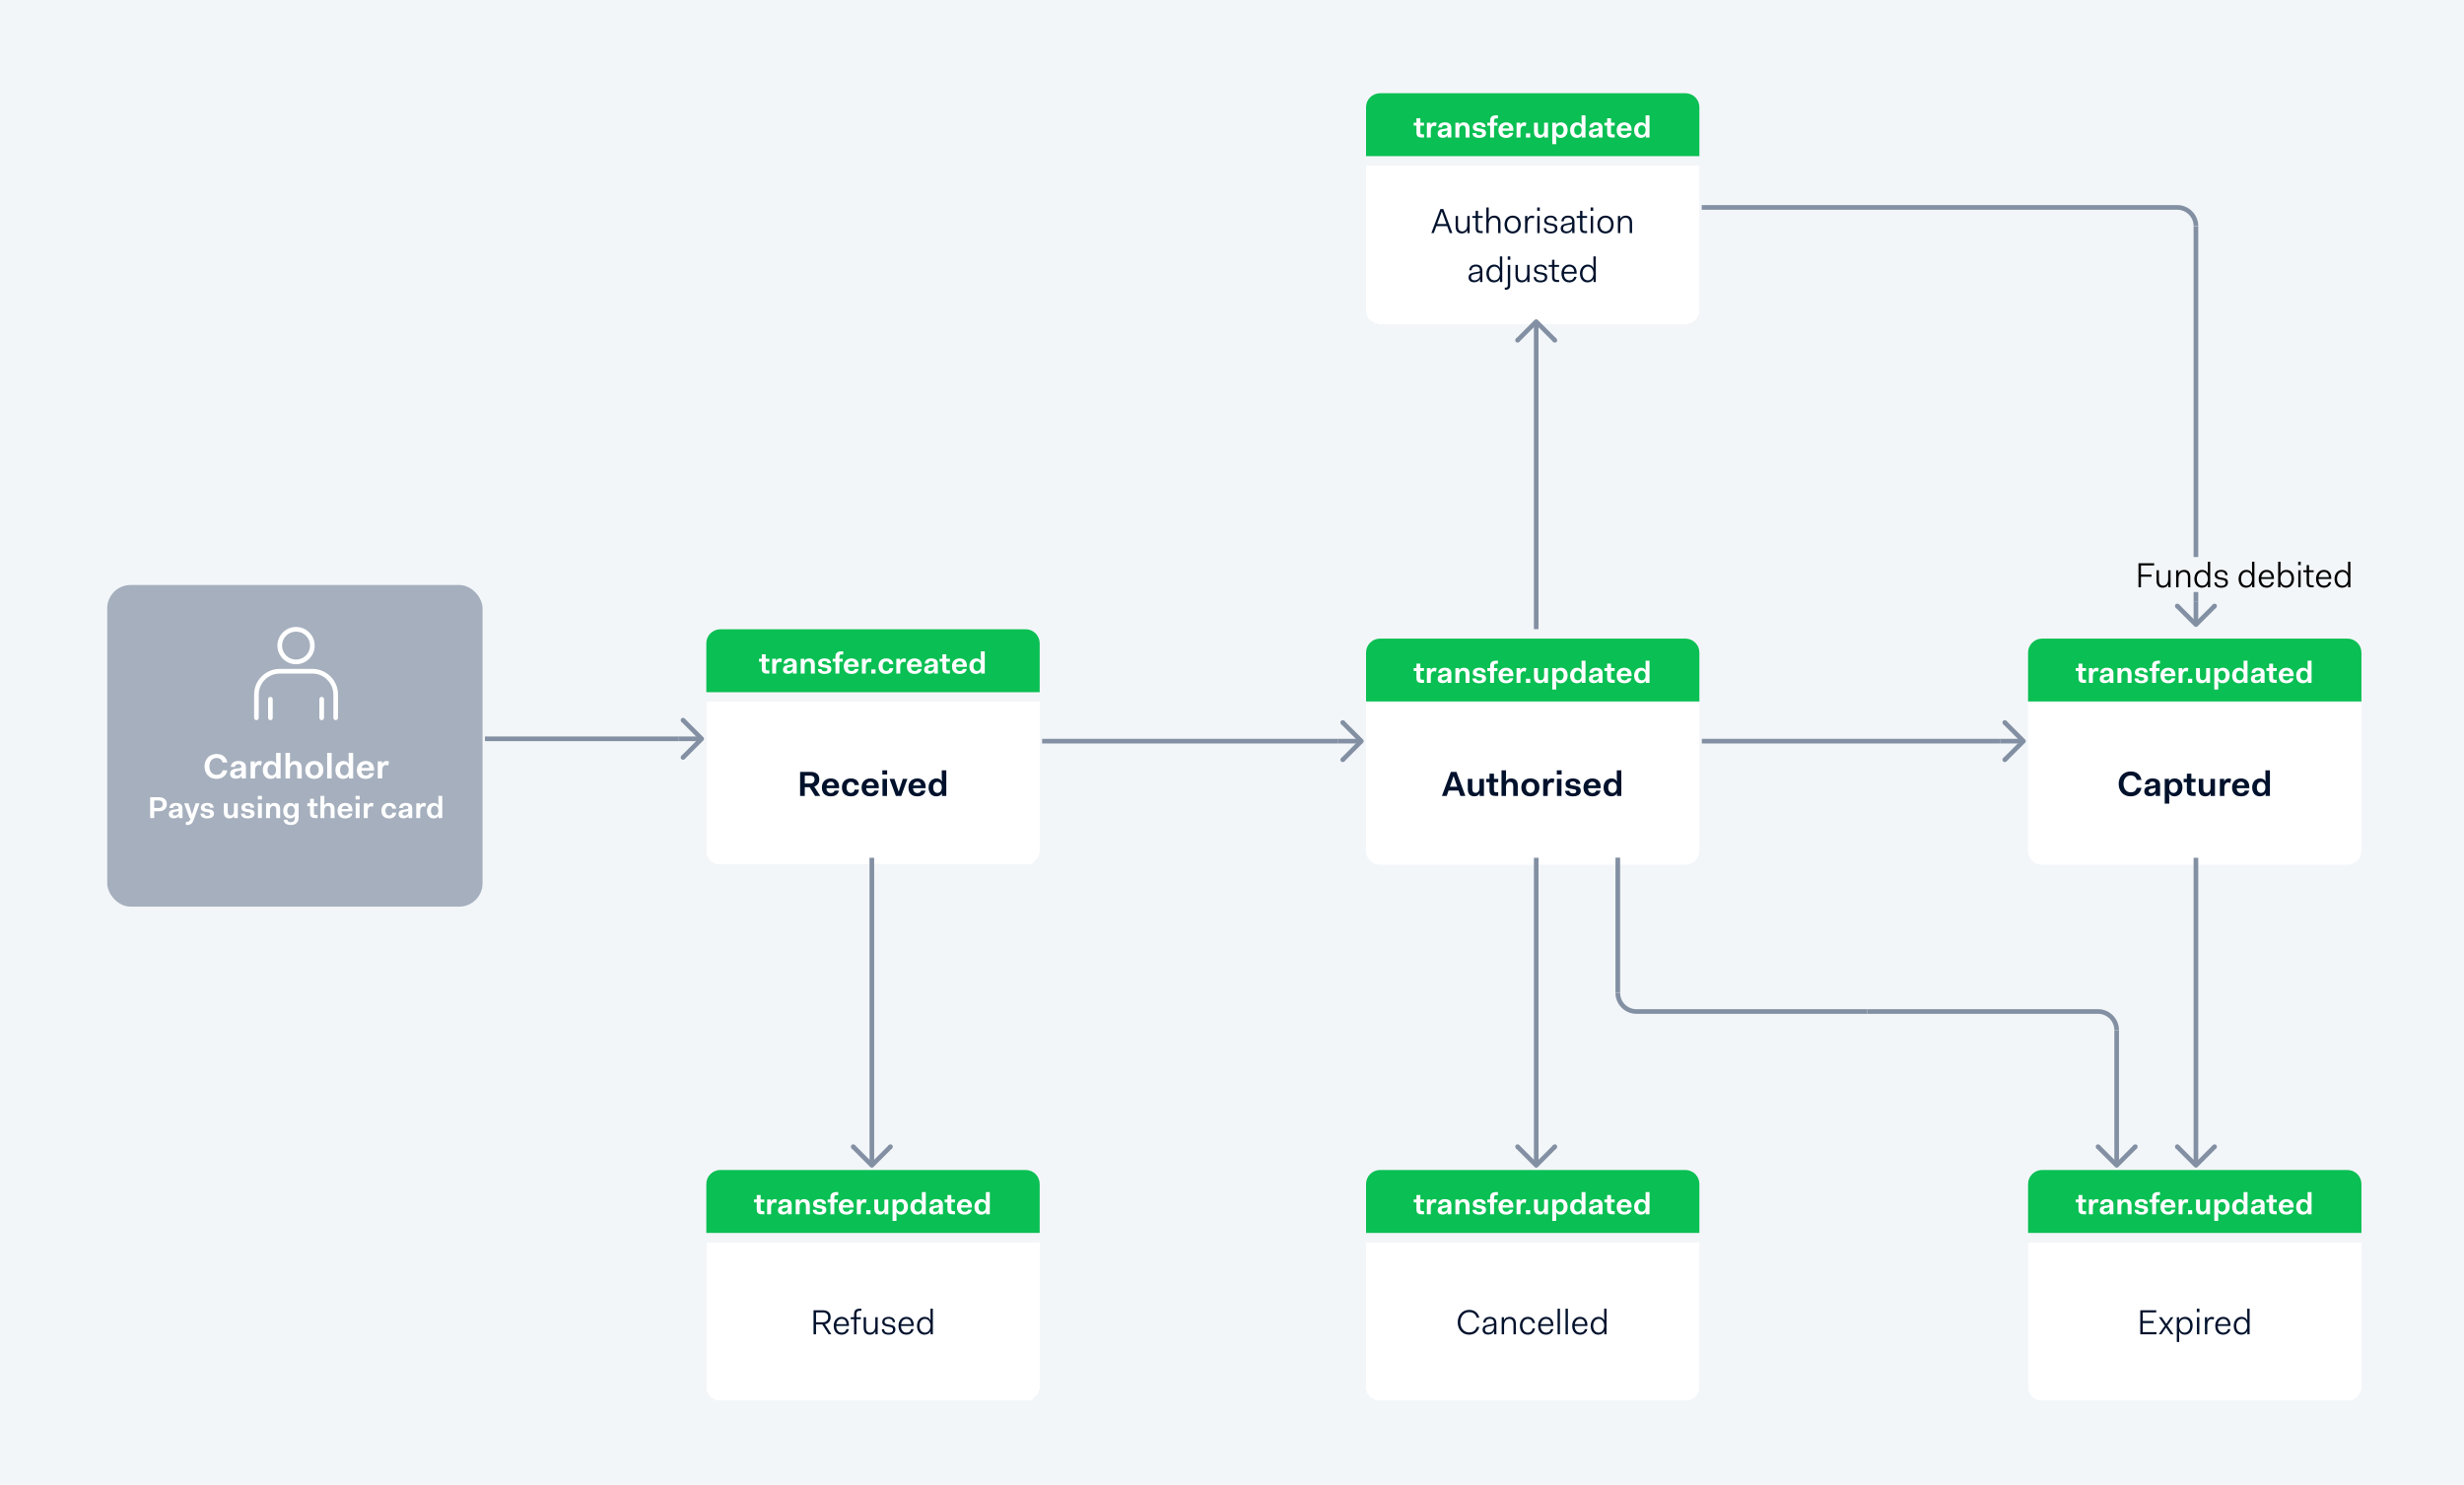
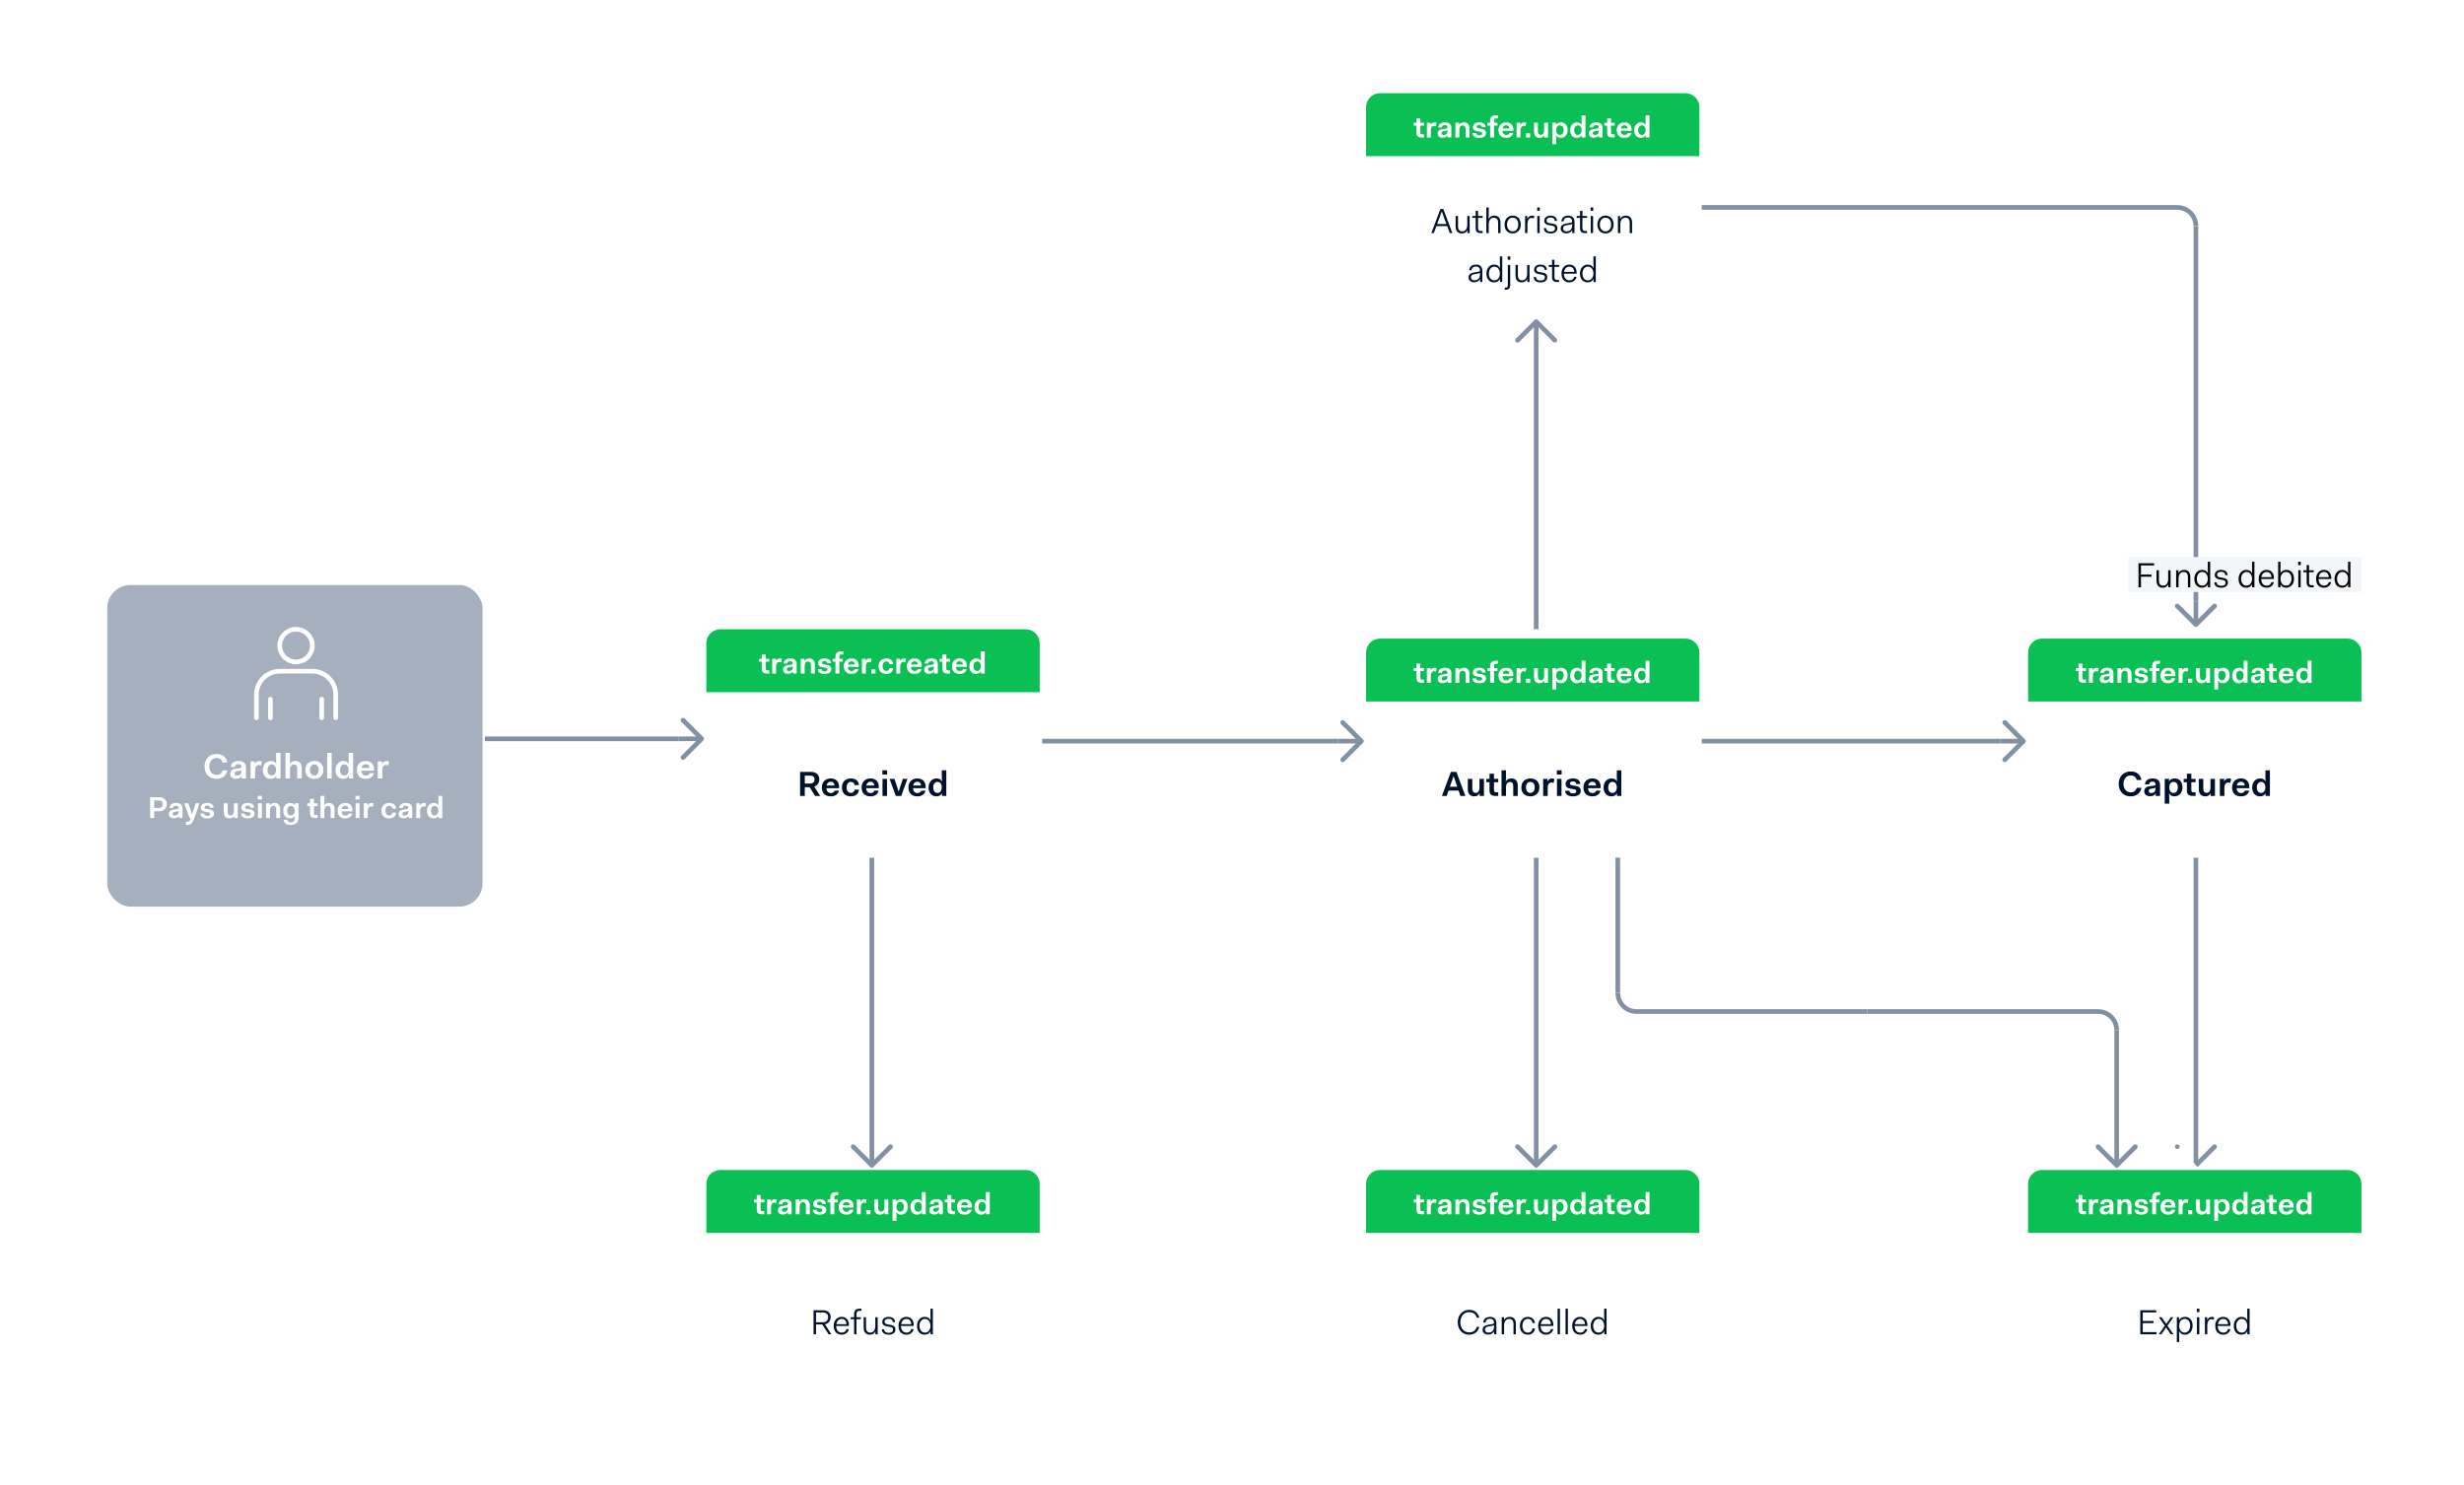
<svg xmlns="http://www.w3.org/2000/svg" width="1057" height="637" viewBox="0 0 1057 637" fill="none">
  <rect width="1057" height="637" fill="white" />
-   <rect width="1057" height="640" fill="#F3F6F9" />
  <rect x="46" y="251" width="161" height="138" rx="10" fill="#A5AFBD" />
  <path d="M87.743 328.84C87.743 331.9 89.678 334.18 92.858 334.18C95.408 334.18 97.118 332.785 97.523 330.505H95.483C95.138 331.81 94.343 332.455 92.888 332.455C91.028 332.455 89.813 330.925 89.813 328.84C89.813 326.71 91.013 325.225 92.888 325.225C94.268 325.225 95.138 325.87 95.483 327.175H97.523C97.118 324.88 95.453 323.5 92.888 323.5C89.753 323.5 87.743 325.795 87.743 328.84ZM98.729 332.065C98.729 333.325 99.614 334.12 101.189 334.12C102.449 334.12 103.244 333.685 103.589 332.905H103.649V334H105.494V329.2C105.494 327.445 104.429 326.5 102.254 326.5C100.394 326.5 99.134 327.415 99.014 329.05H100.814C100.874 328.315 101.354 327.85 102.254 327.85C103.154 327.85 103.559 328.375 103.559 328.99C103.559 329.44 103.394 329.485 102.629 329.605L101.159 329.815C99.464 330.055 98.729 330.745 98.729 332.065ZM103.559 330.985C103.559 332.185 102.704 332.77 101.699 332.77C101.024 332.77 100.634 332.425 100.634 331.84C100.634 331.33 100.994 331.015 101.714 330.895L102.839 330.715C103.184 330.655 103.424 330.55 103.559 330.37V330.985ZM107.498 334H109.433V330.505C109.433 329.215 109.958 328.225 111.053 328.225C111.338 328.225 111.638 328.3 111.953 328.465L112.343 326.8C111.968 326.545 111.623 326.5 111.323 326.5C110.363 326.5 109.733 327.01 109.373 327.79H109.343V326.68H107.498V334ZM112.76 330.4C112.76 332.86 114.23 334.18 116.06 334.18C117.185 334.18 118.04 333.76 118.46 332.95H118.52V334H120.365V323.02H118.43V325.27C118.43 325.765 118.43 326.77 118.52 327.73H118.46C118.04 326.92 117.26 326.5 116.18 326.5C114.29 326.5 112.76 327.94 112.76 330.4ZM114.755 330.4C114.755 328.93 115.475 327.97 116.585 327.97C117.665 327.97 118.43 328.87 118.43 330.34C118.43 331.81 117.665 332.71 116.585 332.71C115.475 332.71 114.755 331.87 114.755 330.4ZM122.469 334H124.404V330.1C124.404 328.78 125.124 328 126.084 328C126.939 328 127.509 328.45 127.509 329.8V334H129.444V329.56C129.444 327.28 128.124 326.5 126.624 326.5C125.589 326.5 124.794 326.92 124.374 327.73H124.314C124.404 326.755 124.404 325.765 124.404 325.27V323.02H122.469V334ZM130.968 330.34C130.968 332.785 132.513 334.18 134.853 334.18C137.073 334.18 138.723 332.74 138.723 330.34C138.723 327.895 137.178 326.5 134.853 326.5C132.618 326.5 130.968 327.94 130.968 330.34ZM132.963 330.34C132.963 328.885 133.713 327.985 134.853 327.985C135.993 327.985 136.728 328.84 136.728 330.34C136.728 331.795 135.993 332.71 134.853 332.71C133.713 332.71 132.963 331.795 132.963 330.34ZM140.34 334H142.275V323.02H140.34V334ZM143.888 330.4C143.888 332.86 145.358 334.18 147.188 334.18C148.313 334.18 149.168 333.76 149.588 332.95H149.648V334H151.493V323.02H149.558V325.27C149.558 325.765 149.558 326.77 149.648 327.73H149.588C149.168 326.92 148.388 326.5 147.308 326.5C145.418 326.5 143.888 327.94 143.888 330.4ZM145.883 330.4C145.883 328.93 146.603 327.97 147.713 327.97C148.793 327.97 149.558 328.87 149.558 330.34C149.558 331.81 148.793 332.71 147.713 332.71C146.603 332.71 145.883 331.87 145.883 330.4ZM153.087 330.37C153.087 332.83 154.497 334.18 156.912 334.18C159.072 334.18 160.152 333.055 160.392 331.72H158.547C158.382 332.275 157.902 332.77 156.942 332.77C155.862 332.77 155.112 332.065 155.052 330.685H160.467V330.145C160.467 327.805 159.087 326.5 156.882 326.5C154.647 326.5 153.087 328 153.087 330.37ZM156.882 327.91C157.857 327.91 158.397 328.45 158.517 329.515H155.112C155.307 328.495 155.937 327.91 156.882 327.91ZM162.049 334H163.984V330.505C163.984 329.215 164.509 328.225 165.604 328.225C165.889 328.225 166.189 328.3 166.504 328.465L166.894 326.8C166.519 326.545 166.174 326.5 165.874 326.5C164.914 326.5 164.284 327.01 163.924 327.79H163.894V326.68H162.049V334ZM64.411 351H66.153V348.075H68.259C70.391 348.075 71.574 346.788 71.574 345.007C71.574 343.265 70.391 342.056 68.259 342.056H64.411V351ZM68.103 343.46C69.247 343.46 69.806 344.097 69.806 345.033C69.806 345.982 69.247 346.671 68.103 346.671H66.153V343.46H68.103ZM72.423 349.323C72.423 350.415 73.19 351.104 74.555 351.104C75.647 351.104 76.336 350.727 76.635 350.051H76.687V351H78.286V346.84C78.286 345.319 77.363 344.5 75.478 344.5C73.866 344.5 72.774 345.293 72.67 346.71H74.23C74.282 346.073 74.698 345.67 75.478 345.67C76.258 345.67 76.609 346.125 76.609 346.658C76.609 347.048 76.466 347.087 75.803 347.191L74.529 347.373C73.06 347.581 72.423 348.179 72.423 349.323ZM76.609 348.387C76.609 349.427 75.868 349.934 74.997 349.934C74.412 349.934 74.074 349.635 74.074 349.128C74.074 348.686 74.386 348.413 75.01 348.309L75.985 348.153C76.284 348.101 76.492 348.01 76.609 347.854V348.387ZM81.328 351H81.782L81.639 351.455C81.367 352.326 80.859 352.638 80.132 352.638H79.742V353.964H80.508C81.965 353.964 82.706 352.911 83.082 351.78L85.618 344.656H83.915L82.394 349.349H82.341L80.808 344.656H78.987L81.328 351ZM86.005 349.076C86.005 350.467 87.123 351.156 88.878 351.156C90.607 351.156 91.803 350.506 91.803 349.102C91.803 347.815 90.867 347.438 89.879 347.269L88.722 347.087C87.994 346.97 87.76 346.762 87.76 346.359C87.76 345.891 88.189 345.605 88.878 345.605C89.554 345.605 90.087 345.93 90.087 346.554H91.621C91.621 345.202 90.49 344.5 88.891 344.5C87.279 344.5 86.148 345.241 86.148 346.554C86.148 347.763 87.032 348.153 88.098 348.322L89.255 348.517C89.866 348.608 90.139 348.777 90.139 349.232C90.139 349.791 89.775 350.051 88.878 350.051C88.241 350.051 87.578 349.804 87.578 349.076H86.005ZM96.004 348.504C96.004 350.48 97.148 351.156 98.448 351.156C99.332 351.156 100.008 350.805 100.372 350.09H100.424V351H102.01V344.656H100.346V348.01C100.346 349.193 99.748 349.856 98.916 349.856C98.188 349.856 97.681 349.479 97.681 348.296V344.656H96.004V348.504ZM103.398 349.076C103.398 350.467 104.516 351.156 106.271 351.156C108 351.156 109.196 350.506 109.196 349.102C109.196 347.815 108.26 347.438 107.272 347.269L106.115 347.087C105.387 346.97 105.153 346.762 105.153 346.359C105.153 345.891 105.582 345.605 106.271 345.605C106.947 345.605 107.48 345.93 107.48 346.554H109.014C109.014 345.202 107.883 344.5 106.284 344.5C104.672 344.5 103.541 345.241 103.541 346.554C103.541 347.763 104.425 348.153 105.491 348.322L106.648 348.517C107.259 348.608 107.532 348.777 107.532 349.232C107.532 349.791 107.168 350.051 106.271 350.051C105.634 350.051 104.971 349.804 104.971 349.076H103.398ZM110.592 343.044H112.373V341.484H110.592V343.044ZM110.644 351H112.321V344.656H110.644V351ZM114.136 351H115.813V347.659C115.813 346.476 116.437 345.8 117.269 345.8C118.01 345.8 118.504 346.203 118.504 347.36V351H120.181V347.152C120.181 345.176 119.037 344.5 117.737 344.5C116.853 344.5 116.151 344.851 115.787 345.566H115.735V344.656H114.136V351ZM121.684 351.702C121.723 353.236 122.958 353.964 124.726 353.964C126.754 353.964 128.093 353.015 128.093 350.636V344.656H126.494V345.566H126.442C126.065 344.851 125.415 344.5 124.466 344.5C122.841 344.5 121.502 345.748 121.502 347.88C121.502 350.012 122.763 351.156 124.362 351.156C125.35 351.156 126.078 350.805 126.442 350.09H126.494V350.636C126.494 352.196 125.857 352.794 124.752 352.794C123.868 352.794 123.296 352.391 123.257 351.702H121.684ZM123.231 347.88C123.231 346.593 123.868 345.774 124.817 345.774C125.753 345.774 126.416 346.554 126.416 347.854C126.416 349.115 125.753 349.882 124.817 349.882C123.868 349.882 123.231 349.167 123.231 347.88ZM133.006 348.92C133.006 350.428 133.656 351 135.307 351H136.243V349.648H135.515C134.891 349.648 134.67 349.414 134.67 348.855V345.904H136.243V344.656H134.67V342.732H133.006V344.656H131.81V345.904H133.006V348.92ZM137.47 351H139.147V347.62C139.147 346.476 139.771 345.8 140.603 345.8C141.344 345.8 141.838 346.19 141.838 347.36V351H143.515V347.152C143.515 345.176 142.371 344.5 141.071 344.5C140.174 344.5 139.485 344.864 139.121 345.566H139.069C139.147 344.721 139.147 343.863 139.147 343.434V341.484H137.47V351ZM144.81 347.854C144.81 349.986 146.032 351.156 148.125 351.156C149.997 351.156 150.933 350.181 151.141 349.024H149.542C149.399 349.505 148.983 349.934 148.151 349.934C147.215 349.934 146.565 349.323 146.513 348.127H151.206V347.659C151.206 345.631 150.01 344.5 148.099 344.5C146.162 344.5 144.81 345.8 144.81 347.854ZM148.099 345.722C148.944 345.722 149.412 346.19 149.516 347.113H146.565C146.734 346.229 147.28 345.722 148.099 345.722ZM152.525 343.044H154.306V341.484H152.525V343.044ZM152.577 351H154.254V344.656H152.577V351ZM156.068 351H157.745V347.971C157.745 346.853 158.2 345.995 159.149 345.995C159.396 345.995 159.656 346.06 159.929 346.203L160.267 344.76C159.942 344.539 159.643 344.5 159.383 344.5C158.551 344.5 158.005 344.942 157.693 345.618H157.667V344.656H156.068V351ZM163.612 347.828C163.612 349.947 164.873 351.156 166.914 351.156C168.838 351.156 169.8 350.129 169.943 348.673H168.318C168.214 349.362 167.798 349.882 166.914 349.882C165.978 349.882 165.341 349.037 165.341 347.828C165.341 346.619 165.978 345.774 166.914 345.774C167.798 345.774 168.214 346.294 168.318 346.983H169.943C169.8 345.527 168.838 344.5 166.914 344.5C164.964 344.5 163.612 345.748 163.612 347.828ZM170.977 349.323C170.977 350.415 171.744 351.104 173.109 351.104C174.201 351.104 174.89 350.727 175.189 350.051H175.241V351H176.84V346.84C176.84 345.319 175.917 344.5 174.032 344.5C172.42 344.5 171.328 345.293 171.224 346.71H172.784C172.836 346.073 173.252 345.67 174.032 345.67C174.812 345.67 175.163 346.125 175.163 346.658C175.163 347.048 175.02 347.087 174.357 347.191L173.083 347.373C171.614 347.581 170.977 348.179 170.977 349.323ZM175.163 348.387C175.163 349.427 174.422 349.934 173.551 349.934C172.966 349.934 172.628 349.635 172.628 349.128C172.628 348.686 172.94 348.413 173.564 348.309L174.539 348.153C174.838 348.101 175.046 348.01 175.163 347.854V348.387ZM178.577 351H180.254V347.971C180.254 346.853 180.709 345.995 181.658 345.995C181.905 345.995 182.165 346.06 182.438 346.203L182.776 344.76C182.451 344.539 182.152 344.5 181.892 344.5C181.06 344.5 180.514 344.942 180.202 345.618H180.176V344.656H178.577V351ZM183.138 347.88C183.138 350.012 184.412 351.156 185.998 351.156C186.973 351.156 187.714 350.792 188.078 350.09H188.13V351H189.729V341.484H188.052V343.434C188.052 343.863 188.052 344.734 188.13 345.566H188.078C187.714 344.864 187.038 344.5 186.102 344.5C184.464 344.5 183.138 345.748 183.138 347.88ZM184.867 347.88C184.867 346.606 185.491 345.774 186.453 345.774C187.389 345.774 188.052 346.554 188.052 347.828C188.052 349.102 187.389 349.882 186.453 349.882C185.491 349.882 184.867 349.154 184.867 347.88Z" fill="white" />
  <path d="M303 276C303 272.686 305.686 270 309 270H440C443.314 270 446 272.686 446 276V297H303V276Z" fill="#0ABF53" />
  <path d="M326.792 286.92C326.792 288.428 327.442 289 329.093 289H330.029V287.648H329.301C328.677 287.648 328.456 287.414 328.456 286.855V283.904H330.029V282.656H328.456V280.732H326.792V282.656H325.596V283.904H326.792V286.92ZM331.256 289H332.933V285.971C332.933 284.853 333.388 283.995 334.337 283.995C334.584 283.995 334.844 284.06 335.117 284.203L335.455 282.76C335.13 282.539 334.831 282.5 334.571 282.5C333.739 282.5 333.193 282.942 332.881 283.618H332.855V282.656H331.256V289ZM335.894 287.323C335.894 288.415 336.661 289.104 338.026 289.104C339.118 289.104 339.807 288.727 340.106 288.051H340.158V289H341.757V284.84C341.757 283.319 340.834 282.5 338.949 282.5C337.337 282.5 336.245 283.293 336.141 284.71H337.701C337.753 284.073 338.169 283.67 338.949 283.67C339.729 283.67 340.08 284.125 340.08 284.658C340.08 285.048 339.937 285.087 339.274 285.191L338 285.373C336.531 285.581 335.894 286.179 335.894 287.323ZM340.08 286.387C340.08 287.427 339.339 287.934 338.468 287.934C337.883 287.934 337.545 287.635 337.545 287.128C337.545 286.686 337.857 286.413 338.481 286.309L339.456 286.153C339.755 286.101 339.963 286.01 340.08 285.854V286.387ZM343.494 289H345.171V285.659C345.171 284.476 345.795 283.8 346.627 283.8C347.368 283.8 347.862 284.203 347.862 285.36V289H349.539V285.152C349.539 283.176 348.395 282.5 347.095 282.5C346.211 282.5 345.509 282.851 345.145 283.566H345.093V282.656H343.494V289ZM350.834 287.076C350.834 288.467 351.952 289.156 353.707 289.156C355.436 289.156 356.632 288.506 356.632 287.102C356.632 285.815 355.696 285.438 354.708 285.269L353.551 285.087C352.823 284.97 352.589 284.762 352.589 284.359C352.589 283.891 353.018 283.605 353.707 283.605C354.383 283.605 354.916 283.93 354.916 284.554H356.45C356.45 283.202 355.319 282.5 353.72 282.5C352.108 282.5 350.977 283.241 350.977 284.554C350.977 285.763 351.861 286.153 352.927 286.322L354.084 286.517C354.695 286.608 354.968 286.777 354.968 287.232C354.968 287.791 354.604 288.051 353.707 288.051C353.07 288.051 352.407 287.804 352.407 287.076H350.834ZM358.393 289H360.07V283.904H361.526V282.656H360.07V281.863C360.07 281.096 360.33 280.784 361.058 280.784H361.734V279.484H360.928C359.121 279.484 358.393 280.29 358.393 281.811V282.656H357.197V283.904H358.393V289ZM361.968 285.854C361.968 287.986 363.19 289.156 365.283 289.156C367.155 289.156 368.091 288.181 368.299 287.024H366.7C366.557 287.505 366.141 287.934 365.309 287.934C364.373 287.934 363.723 287.323 363.671 286.127H368.364V285.659C368.364 283.631 367.168 282.5 365.257 282.5C363.32 282.5 361.968 283.8 361.968 285.854ZM365.257 283.722C366.102 283.722 366.57 284.19 366.674 285.113H363.723C363.892 284.229 364.438 283.722 365.257 283.722ZM369.735 289H371.412V285.971C371.412 284.853 371.867 283.995 372.816 283.995C373.063 283.995 373.323 284.06 373.596 284.203L373.934 282.76C373.609 282.539 373.31 282.5 373.05 282.5C372.218 282.5 371.672 282.942 371.36 283.618H371.334V282.656H369.735V289ZM373.759 289H375.579V287.232H373.759V289ZM376.872 285.828C376.872 287.947 378.133 289.156 380.174 289.156C382.098 289.156 383.06 288.129 383.203 286.673H381.578C381.474 287.362 381.058 287.882 380.174 287.882C379.238 287.882 378.601 287.037 378.601 285.828C378.601 284.619 379.238 283.774 380.174 283.774C381.058 283.774 381.474 284.294 381.578 284.983H383.203C383.06 283.527 382.098 282.5 380.174 282.5C378.224 282.5 376.872 283.748 376.872 285.828ZM384.5 289H386.177V285.971C386.177 284.853 386.632 283.995 387.581 283.995C387.828 283.995 388.088 284.06 388.361 284.203L388.699 282.76C388.374 282.539 388.075 282.5 387.815 282.5C386.983 282.5 386.437 282.942 386.125 283.618H386.099V282.656H384.5V289ZM389.034 285.854C389.034 287.986 390.256 289.156 392.349 289.156C394.221 289.156 395.157 288.181 395.365 287.024H393.766C393.623 287.505 393.207 287.934 392.375 287.934C391.439 287.934 390.789 287.323 390.737 286.127H395.43V285.659C395.43 283.631 394.234 282.5 392.323 282.5C390.386 282.5 389.034 283.8 389.034 285.854ZM392.323 283.722C393.168 283.722 393.636 284.19 393.74 285.113H390.789C390.958 284.229 391.504 283.722 392.323 283.722ZM396.438 287.323C396.438 288.415 397.205 289.104 398.57 289.104C399.662 289.104 400.351 288.727 400.65 288.051H400.702V289H402.301V284.84C402.301 283.319 401.378 282.5 399.493 282.5C397.881 282.5 396.789 283.293 396.685 284.71H398.245C398.297 284.073 398.713 283.67 399.493 283.67C400.273 283.67 400.624 284.125 400.624 284.658C400.624 285.048 400.481 285.087 399.818 285.191L398.544 285.373C397.075 285.581 396.438 286.179 396.438 287.323ZM400.624 286.387C400.624 287.427 399.883 287.934 399.012 287.934C398.427 287.934 398.089 287.635 398.089 287.128C398.089 286.686 398.401 286.413 399.025 286.309L400 286.153C400.299 286.101 400.507 286.01 400.624 285.854V286.387ZM404.272 286.92C404.272 288.428 404.922 289 406.573 289H407.509V287.648H406.781C406.157 287.648 405.936 287.414 405.936 286.855V283.904H407.509V282.656H405.936V280.732H404.272V282.656H403.076V283.904H404.272V286.92ZM408.369 285.854C408.369 287.986 409.591 289.156 411.684 289.156C413.556 289.156 414.492 288.181 414.7 287.024H413.101C412.958 287.505 412.542 287.934 411.71 287.934C410.774 287.934 410.124 287.323 410.072 286.127H414.765V285.659C414.765 283.631 413.569 282.5 411.658 282.5C409.721 282.5 408.369 283.8 408.369 285.854ZM411.658 283.722C412.503 283.722 412.971 284.19 413.075 285.113H410.124C410.293 284.229 410.839 283.722 411.658 283.722ZM415.848 285.88C415.848 288.012 417.122 289.156 418.708 289.156C419.683 289.156 420.424 288.792 420.788 288.09H420.84V289H422.439V279.484H420.762V281.434C420.762 281.863 420.762 282.734 420.84 283.566H420.788C420.424 282.864 419.748 282.5 418.812 282.5C417.174 282.5 415.848 283.748 415.848 285.88ZM417.577 285.88C417.577 284.606 418.201 283.774 419.163 283.774C420.099 283.774 420.762 284.554 420.762 285.828C420.762 287.102 420.099 287.882 419.163 287.882C418.201 287.882 417.577 287.154 417.577 285.88Z" fill="white" />
  <g filter="url(#filter0_d_0_1)">
    <path d="M303 297H446V361C446 364.314 443.314 367 440 367H309C305.686 367 303 364.314 303 361V297Z" fill="white" shape-rendering="crispEdges" />
    <path d="M343.225 337.5H345.235V333.75H347.29L349.66 337.5H351.85L349.285 333.51C350.725 333.015 351.46 331.875 351.46 330.39C351.46 328.365 350.155 327.18 347.65 327.18H343.225V337.5ZM347.56 328.8C348.76 328.8 349.42 329.4 349.42 330.405C349.42 331.425 348.805 332.175 347.56 332.175H345.235V328.8H347.56ZM352.569 333.87C352.569 336.33 353.979 337.68 356.394 337.68C358.554 337.68 359.634 336.555 359.874 335.22H358.029C357.864 335.775 357.384 336.27 356.424 336.27C355.344 336.27 354.594 335.565 354.534 334.185H359.949V333.645C359.949 331.305 358.569 330 356.364 330C354.129 330 352.569 331.5 352.569 333.87ZM356.364 331.41C357.339 331.41 357.879 331.95 357.999 333.015H354.594C354.789 331.995 355.419 331.41 356.364 331.41ZM361.168 333.84C361.168 336.285 362.623 337.68 364.978 337.68C367.198 337.68 368.308 336.495 368.473 334.815H366.598C366.478 335.61 365.998 336.21 364.978 336.21C363.898 336.21 363.163 335.235 363.163 333.84C363.163 332.445 363.898 331.47 364.978 331.47C365.998 331.47 366.478 332.07 366.598 332.865H368.473C368.308 331.185 367.198 330 364.978 330C362.728 330 361.168 331.44 361.168 333.84ZM369.605 333.87C369.605 336.33 371.015 337.68 373.43 337.68C375.59 337.68 376.67 336.555 376.91 335.22H375.065C374.9 335.775 374.42 336.27 373.46 336.27C372.38 336.27 371.63 335.565 371.57 334.185H376.985V333.645C376.985 331.305 375.605 330 373.4 330C371.165 330 369.605 331.5 369.605 333.87ZM373.4 331.41C374.375 331.41 374.915 331.95 375.035 333.015H371.63C371.825 331.995 372.455 331.41 373.4 331.41ZM378.508 328.32H380.563V326.52H378.508V328.32ZM378.568 337.5H380.503V330.18H378.568V337.5ZM384.306 337.5H386.631L389.256 330.18H387.291L385.536 335.595H385.476L383.706 330.18H381.606L384.306 337.5ZM389.703 333.87C389.703 336.33 391.113 337.68 393.528 337.68C395.688 337.68 396.768 336.555 397.008 335.22H395.163C394.998 335.775 394.518 336.27 393.558 336.27C392.478 336.27 391.728 335.565 391.668 334.185H397.083V333.645C397.083 331.305 395.703 330 393.498 330C391.263 330 389.703 331.5 389.703 333.87ZM393.498 331.41C394.473 331.41 395.013 331.95 395.133 333.015H391.728C391.923 331.995 392.553 331.41 393.498 331.41ZM398.332 333.9C398.332 336.36 399.802 337.68 401.632 337.68C402.757 337.68 403.612 337.26 404.032 336.45H404.092V337.5H405.937V326.52H404.002V328.77C404.002 329.265 404.002 330.27 404.092 331.23H404.032C403.612 330.42 402.832 330 401.752 330C399.862 330 398.332 331.44 398.332 333.9ZM400.327 333.9C400.327 332.43 401.047 331.47 402.157 331.47C403.237 331.47 404.002 332.37 404.002 333.84C404.002 335.31 403.237 336.21 402.157 336.21C401.047 336.21 400.327 335.37 400.327 333.9Z" fill="#00112C" />
  </g>
  <g filter="url(#filter1_d_0_1)">
    <path d="M586 276C586 272.686 588.686 270 592 270H723C726.314 270 729 272.686 729 276V297H586V276Z" fill="#0ABF53" />
    <path d="M607.634 286.92C607.634 288.428 608.284 289 609.935 289H610.871V287.648H610.143C609.519 287.648 609.298 287.414 609.298 286.855V283.904H610.871V282.656H609.298V280.732H607.634V282.656H606.438V283.904H607.634V286.92ZM612.098 289H613.775V285.971C613.775 284.853 614.23 283.995 615.179 283.995C615.426 283.995 615.686 284.06 615.959 284.203L616.297 282.76C615.972 282.539 615.673 282.5 615.413 282.5C614.581 282.5 614.035 282.942 613.723 283.618H613.697V282.656H612.098V289ZM616.735 287.323C616.735 288.415 617.502 289.104 618.867 289.104C619.959 289.104 620.648 288.727 620.947 288.051H620.999V289H622.598V284.84C622.598 283.319 621.675 282.5 619.79 282.5C618.178 282.5 617.086 283.293 616.982 284.71H618.542C618.594 284.073 619.01 283.67 619.79 283.67C620.57 283.67 620.921 284.125 620.921 284.658C620.921 285.048 620.778 285.087 620.115 285.191L618.841 285.373C617.372 285.581 616.735 286.179 616.735 287.323ZM620.921 286.387C620.921 287.427 620.18 287.934 619.309 287.934C618.724 287.934 618.386 287.635 618.386 287.128C618.386 286.686 618.698 286.413 619.322 286.309L620.297 286.153C620.596 286.101 620.804 286.01 620.921 285.854V286.387ZM624.336 289H626.013V285.659C626.013 284.476 626.637 283.8 627.469 283.8C628.21 283.8 628.704 284.203 628.704 285.36V289H630.381V285.152C630.381 283.176 629.237 282.5 627.937 282.5C627.053 282.5 626.351 282.851 625.987 283.566H625.935V282.656H624.336V289ZM631.676 287.076C631.676 288.467 632.794 289.156 634.549 289.156C636.278 289.156 637.474 288.506 637.474 287.102C637.474 285.815 636.538 285.438 635.55 285.269L634.393 285.087C633.665 284.97 633.431 284.762 633.431 284.359C633.431 283.891 633.86 283.605 634.549 283.605C635.225 283.605 635.758 283.93 635.758 284.554H637.292C637.292 283.202 636.161 282.5 634.562 282.5C632.95 282.5 631.819 283.241 631.819 284.554C631.819 285.763 632.703 286.153 633.769 286.322L634.926 286.517C635.537 286.608 635.81 286.777 635.81 287.232C635.81 287.791 635.446 288.051 634.549 288.051C633.912 288.051 633.249 287.804 633.249 287.076H631.676ZM639.235 289H640.912V283.904H642.368V282.656H640.912V281.863C640.912 281.096 641.172 280.784 641.9 280.784H642.576V279.484H641.77C639.963 279.484 639.235 280.29 639.235 281.811V282.656H638.039V283.904H639.235V289ZM642.81 285.854C642.81 287.986 644.032 289.156 646.125 289.156C647.997 289.156 648.933 288.181 649.141 287.024H647.542C647.399 287.505 646.983 287.934 646.151 287.934C645.215 287.934 644.565 287.323 644.513 286.127H649.206V285.659C649.206 283.631 648.01 282.5 646.099 282.5C644.162 282.5 642.81 283.8 642.81 285.854ZM646.099 283.722C646.944 283.722 647.412 284.19 647.516 285.113H644.565C644.734 284.229 645.28 283.722 646.099 283.722ZM650.577 289H652.254V285.971C652.254 284.853 652.709 283.995 653.658 283.995C653.905 283.995 654.165 284.06 654.438 284.203L654.776 282.76C654.451 282.539 654.152 282.5 653.892 282.5C653.06 282.5 652.514 282.942 652.202 283.618H652.176V282.656H650.577V289ZM654.601 289H656.421V287.232H654.601V289ZM658.052 286.504C658.052 288.48 659.196 289.156 660.496 289.156C661.38 289.156 662.056 288.805 662.42 288.09H662.472V289H664.058V282.656H662.394V286.01C662.394 287.193 661.796 287.856 660.964 287.856C660.236 287.856 659.729 287.479 659.729 286.296V282.656H658.052V286.504ZM667.565 290.222C667.565 289.793 667.565 288.922 667.487 288.09H667.539C667.916 288.805 668.566 289.156 669.515 289.156C671.14 289.156 672.479 287.908 672.479 285.776C672.479 283.644 671.218 282.5 669.619 282.5C668.631 282.5 667.903 282.851 667.539 283.566H667.487V282.656H665.888V291.86H667.565V290.222ZM670.763 285.776C670.763 287.063 670.113 287.882 669.177 287.882C668.228 287.882 667.565 287.115 667.565 285.828V285.737C667.604 284.502 668.241 283.774 669.177 283.774C670.113 283.774 670.763 284.489 670.763 285.776ZM673.546 285.88C673.546 288.012 674.82 289.156 676.406 289.156C677.381 289.156 678.122 288.792 678.486 288.09H678.538V289H680.137V279.484H678.46V281.434C678.46 281.863 678.46 282.734 678.538 283.566H678.486C678.122 282.864 677.446 282.5 676.51 282.5C674.872 282.5 673.546 283.748 673.546 285.88ZM675.275 285.88C675.275 284.606 675.899 283.774 676.861 283.774C677.797 283.774 678.46 284.554 678.46 285.828C678.46 287.102 677.797 287.882 676.861 287.882C675.899 287.882 675.275 287.154 675.275 285.88ZM681.596 287.323C681.596 288.415 682.363 289.104 683.728 289.104C684.82 289.104 685.509 288.727 685.808 288.051H685.86V289H687.459V284.84C687.459 283.319 686.536 282.5 684.651 282.5C683.039 282.5 681.947 283.293 681.843 284.71H683.403C683.455 284.073 683.871 283.67 684.651 283.67C685.431 283.67 685.782 284.125 685.782 284.658C685.782 285.048 685.639 285.087 684.976 285.191L683.702 285.373C682.233 285.581 681.596 286.179 681.596 287.323ZM685.782 286.387C685.782 287.427 685.041 287.934 684.17 287.934C683.585 287.934 683.247 287.635 683.247 287.128C683.247 286.686 683.559 286.413 684.183 286.309L685.158 286.153C685.457 286.101 685.665 286.01 685.782 285.854V286.387ZM689.43 286.92C689.43 288.428 690.08 289 691.731 289H692.667V287.648H691.939C691.315 287.648 691.094 287.414 691.094 286.855V283.904H692.667V282.656H691.094V280.732H689.43V282.656H688.234V283.904H689.43V286.92ZM693.528 285.854C693.528 287.986 694.75 289.156 696.843 289.156C698.715 289.156 699.651 288.181 699.859 287.024H698.26C698.117 287.505 697.701 287.934 696.869 287.934C695.933 287.934 695.283 287.323 695.231 286.127H699.924V285.659C699.924 283.631 698.728 282.5 696.817 282.5C694.88 282.5 693.528 283.8 693.528 285.854ZM696.817 283.722C697.662 283.722 698.13 284.19 698.234 285.113H695.283C695.452 284.229 695.998 283.722 696.817 283.722ZM701.006 285.88C701.006 288.012 702.28 289.156 703.866 289.156C704.841 289.156 705.582 288.792 705.946 288.09H705.998V289H707.597V279.484H705.92V281.434C705.92 281.863 705.92 282.734 705.998 283.566H705.946C705.582 282.864 704.906 282.5 703.97 282.5C702.332 282.5 701.006 283.748 701.006 285.88ZM702.735 285.88C702.735 284.606 703.359 283.774 704.321 283.774C705.257 283.774 705.92 284.554 705.92 285.828C705.92 287.102 705.257 287.882 704.321 287.882C703.359 287.882 702.735 287.154 702.735 285.88Z" fill="white" />
    <path d="M586 297H729V361C729 364.314 726.314 367 723 367H592C588.686 367 586 364.314 586 361V297Z" fill="white" />
    <path d="M618.56 337.5H620.6L621.41 335.19H625.685L626.48 337.5H628.61L624.77 327.18H622.4L618.56 337.5ZM621.965 333.57L623.54 329.085H623.6L625.145 333.57H621.965ZM629.653 334.62C629.653 336.9 630.973 337.68 632.473 337.68C633.493 337.68 634.273 337.275 634.693 336.45H634.753V337.5H636.583V330.18H634.663V334.05C634.663 335.415 633.973 336.18 633.013 336.18C632.173 336.18 631.588 335.745 631.588 334.38V330.18H629.653V334.62ZM638.964 335.1C638.964 336.84 639.714 337.5 641.619 337.5H642.699V335.94H641.859C641.139 335.94 640.884 335.67 640.884 335.025V331.62H642.699V330.18H640.884V327.96H638.964V330.18H637.584V331.62H638.964V335.1ZM644.114 337.5H646.049V333.6C646.049 332.28 646.769 331.5 647.729 331.5C648.584 331.5 649.154 331.95 649.154 333.3V337.5H651.089V333.06C651.089 330.78 649.769 330 648.269 330C647.234 330 646.439 330.42 646.019 331.23H645.959C646.049 330.255 646.049 329.265 646.049 328.77V326.52H644.114V337.5ZM652.613 333.84C652.613 336.285 654.158 337.68 656.498 337.68C658.718 337.68 660.368 336.24 660.368 333.84C660.368 331.395 658.823 330 656.498 330C654.263 330 652.613 331.44 652.613 333.84ZM654.608 333.84C654.608 332.385 655.358 331.485 656.498 331.485C657.638 331.485 658.373 332.34 658.373 333.84C658.373 335.295 657.638 336.21 656.498 336.21C655.358 336.21 654.608 335.295 654.608 333.84ZM661.985 337.5H663.92V334.005C663.92 332.715 664.445 331.725 665.54 331.725C665.825 331.725 666.125 331.8 666.44 331.965L666.83 330.3C666.455 330.045 666.11 330 665.81 330C664.85 330 664.22 330.51 663.86 331.29H663.83V330.18H661.985V337.5ZM667.843 328.32H669.898V326.52H667.843V328.32ZM667.903 337.5H669.838V330.18H667.903V337.5ZM671.421 335.28C671.421 336.885 672.711 337.68 674.736 337.68C676.731 337.68 678.111 336.93 678.111 335.31C678.111 333.825 677.031 333.39 675.891 333.195L674.556 332.985C673.716 332.85 673.446 332.61 673.446 332.145C673.446 331.605 673.941 331.275 674.736 331.275C675.516 331.275 676.131 331.65 676.131 332.37H677.901C677.901 330.81 676.596 330 674.751 330C672.891 330 671.586 330.855 671.586 332.37C671.586 333.765 672.606 334.215 673.836 334.41L675.171 334.635C675.876 334.74 676.191 334.935 676.191 335.46C676.191 336.105 675.771 336.405 674.736 336.405C674.001 336.405 673.236 336.12 673.236 335.28H671.421ZM679.273 333.87C679.273 336.33 680.683 337.68 683.098 337.68C685.258 337.68 686.338 336.555 686.578 335.22H684.733C684.568 335.775 684.088 336.27 683.128 336.27C682.048 336.27 681.298 335.565 681.238 334.185H686.653V333.645C686.653 331.305 685.273 330 683.068 330C680.833 330 679.273 331.5 679.273 333.87ZM683.068 331.41C684.043 331.41 684.583 331.95 684.703 333.015H681.298C681.493 331.995 682.123 331.41 683.068 331.41ZM687.902 333.9C687.902 336.36 689.372 337.68 691.202 337.68C692.327 337.68 693.182 337.26 693.602 336.45H693.662V337.5H695.507V326.52H693.572V328.77C693.572 329.265 693.572 330.27 693.662 331.23H693.602C693.182 330.42 692.402 330 691.322 330C689.432 330 687.902 331.44 687.902 333.9ZM689.897 333.9C689.897 332.43 690.617 331.47 691.727 331.47C692.807 331.47 693.572 332.37 693.572 333.84C693.572 335.31 692.807 336.21 691.727 336.21C690.617 336.21 689.897 335.37 689.897 333.9Z" fill="#00112C" />
  </g>
  <g filter="url(#filter2_d_0_1)">
    <path d="M870 276C870 272.686 872.686 270 876 270H1007C1010.31 270 1013 272.686 1013 276V297H870V276Z" fill="#0ABF53" />
    <path d="M891.634 286.92C891.634 288.428 892.284 289 893.935 289H894.871V287.648H894.143C893.519 287.648 893.298 287.414 893.298 286.855V283.904H894.871V282.656H893.298V280.732H891.634V282.656H890.438V283.904H891.634V286.92ZM896.098 289H897.775V285.971C897.775 284.853 898.23 283.995 899.179 283.995C899.426 283.995 899.686 284.06 899.959 284.203L900.297 282.76C899.972 282.539 899.673 282.5 899.413 282.5C898.581 282.5 898.035 282.942 897.723 283.618H897.697V282.656H896.098V289ZM900.735 287.323C900.735 288.415 901.502 289.104 902.867 289.104C903.959 289.104 904.648 288.727 904.947 288.051H904.999V289H906.598V284.84C906.598 283.319 905.675 282.5 903.79 282.5C902.178 282.5 901.086 283.293 900.982 284.71H902.542C902.594 284.073 903.01 283.67 903.79 283.67C904.57 283.67 904.921 284.125 904.921 284.658C904.921 285.048 904.778 285.087 904.115 285.191L902.841 285.373C901.372 285.581 900.735 286.179 900.735 287.323ZM904.921 286.387C904.921 287.427 904.18 287.934 903.309 287.934C902.724 287.934 902.386 287.635 902.386 287.128C902.386 286.686 902.698 286.413 903.322 286.309L904.297 286.153C904.596 286.101 904.804 286.01 904.921 285.854V286.387ZM908.336 289H910.013V285.659C910.013 284.476 910.637 283.8 911.469 283.8C912.21 283.8 912.704 284.203 912.704 285.36V289H914.381V285.152C914.381 283.176 913.237 282.5 911.937 282.5C911.053 282.5 910.351 282.851 909.987 283.566H909.935V282.656H908.336V289ZM915.676 287.076C915.676 288.467 916.794 289.156 918.549 289.156C920.278 289.156 921.474 288.506 921.474 287.102C921.474 285.815 920.538 285.438 919.55 285.269L918.393 285.087C917.665 284.97 917.431 284.762 917.431 284.359C917.431 283.891 917.86 283.605 918.549 283.605C919.225 283.605 919.758 283.93 919.758 284.554H921.292C921.292 283.202 920.161 282.5 918.562 282.5C916.95 282.5 915.819 283.241 915.819 284.554C915.819 285.763 916.703 286.153 917.769 286.322L918.926 286.517C919.537 286.608 919.81 286.777 919.81 287.232C919.81 287.791 919.446 288.051 918.549 288.051C917.912 288.051 917.249 287.804 917.249 287.076H915.676ZM923.235 289H924.912V283.904H926.368V282.656H924.912V281.863C924.912 281.096 925.172 280.784 925.9 280.784H926.576V279.484H925.77C923.963 279.484 923.235 280.29 923.235 281.811V282.656H922.039V283.904H923.235V289ZM926.81 285.854C926.81 287.986 928.032 289.156 930.125 289.156C931.997 289.156 932.933 288.181 933.141 287.024H931.542C931.399 287.505 930.983 287.934 930.151 287.934C929.215 287.934 928.565 287.323 928.513 286.127H933.206V285.659C933.206 283.631 932.01 282.5 930.099 282.5C928.162 282.5 926.81 283.8 926.81 285.854ZM930.099 283.722C930.944 283.722 931.412 284.19 931.516 285.113H928.565C928.734 284.229 929.28 283.722 930.099 283.722ZM934.577 289H936.254V285.971C936.254 284.853 936.709 283.995 937.658 283.995C937.905 283.995 938.165 284.06 938.438 284.203L938.776 282.76C938.451 282.539 938.152 282.5 937.892 282.5C937.06 282.5 936.514 282.942 936.202 283.618H936.176V282.656H934.577V289ZM938.601 289H940.421V287.232H938.601V289ZM942.052 286.504C942.052 288.48 943.196 289.156 944.496 289.156C945.38 289.156 946.056 288.805 946.42 288.09H946.472V289H948.058V282.656H946.394V286.01C946.394 287.193 945.796 287.856 944.964 287.856C944.236 287.856 943.729 287.479 943.729 286.296V282.656H942.052V286.504ZM951.565 290.222C951.565 289.793 951.565 288.922 951.487 288.09H951.539C951.916 288.805 952.566 289.156 953.515 289.156C955.14 289.156 956.479 287.908 956.479 285.776C956.479 283.644 955.218 282.5 953.619 282.5C952.631 282.5 951.903 282.851 951.539 283.566H951.487V282.656H949.888V291.86H951.565V290.222ZM954.763 285.776C954.763 287.063 954.113 287.882 953.177 287.882C952.228 287.882 951.565 287.115 951.565 285.828V285.737C951.604 284.502 952.241 283.774 953.177 283.774C954.113 283.774 954.763 284.489 954.763 285.776ZM957.546 285.88C957.546 288.012 958.82 289.156 960.406 289.156C961.381 289.156 962.122 288.792 962.486 288.09H962.538V289H964.137V279.484H962.46V281.434C962.46 281.863 962.46 282.734 962.538 283.566H962.486C962.122 282.864 961.446 282.5 960.51 282.5C958.872 282.5 957.546 283.748 957.546 285.88ZM959.275 285.88C959.275 284.606 959.899 283.774 960.861 283.774C961.797 283.774 962.46 284.554 962.46 285.828C962.46 287.102 961.797 287.882 960.861 287.882C959.899 287.882 959.275 287.154 959.275 285.88ZM965.596 287.323C965.596 288.415 966.363 289.104 967.728 289.104C968.82 289.104 969.509 288.727 969.808 288.051H969.86V289H971.459V284.84C971.459 283.319 970.536 282.5 968.651 282.5C967.039 282.5 965.947 283.293 965.843 284.71H967.403C967.455 284.073 967.871 283.67 968.651 283.67C969.431 283.67 969.782 284.125 969.782 284.658C969.782 285.048 969.639 285.087 968.976 285.191L967.702 285.373C966.233 285.581 965.596 286.179 965.596 287.323ZM969.782 286.387C969.782 287.427 969.041 287.934 968.17 287.934C967.585 287.934 967.247 287.635 967.247 287.128C967.247 286.686 967.559 286.413 968.183 286.309L969.158 286.153C969.457 286.101 969.665 286.01 969.782 285.854V286.387ZM973.43 286.92C973.43 288.428 974.08 289 975.731 289H976.667V287.648H975.939C975.315 287.648 975.094 287.414 975.094 286.855V283.904H976.667V282.656H975.094V280.732H973.43V282.656H972.234V283.904H973.43V286.92ZM977.528 285.854C977.528 287.986 978.75 289.156 980.843 289.156C982.715 289.156 983.651 288.181 983.859 287.024H982.26C982.117 287.505 981.701 287.934 980.869 287.934C979.933 287.934 979.283 287.323 979.231 286.127H983.924V285.659C983.924 283.631 982.728 282.5 980.817 282.5C978.88 282.5 977.528 283.8 977.528 285.854ZM980.817 283.722C981.662 283.722 982.13 284.19 982.234 285.113H979.283C979.452 284.229 979.998 283.722 980.817 283.722ZM985.006 285.88C985.006 288.012 986.28 289.156 987.866 289.156C988.841 289.156 989.582 288.792 989.946 288.09H989.998V289H991.597V279.484H989.92V281.434C989.92 281.863 989.92 282.734 989.998 283.566H989.946C989.582 282.864 988.906 282.5 987.97 282.5C986.332 282.5 985.006 283.748 985.006 285.88ZM986.735 285.88C986.735 284.606 987.359 283.774 988.321 283.774C989.257 283.774 989.92 284.554 989.92 285.828C989.92 287.102 989.257 287.882 988.321 287.882C987.359 287.882 986.735 287.154 986.735 285.88Z" fill="white" />
    <path d="M870 297H1013V361C1013 364.314 1010.31 367 1007 367H876C872.686 367 870 364.314 870 361V297Z" fill="white" />
    <path d="M908.864 332.34C908.864 335.4 910.799 337.68 913.979 337.68C916.529 337.68 918.239 336.285 918.644 334.005H916.604C916.259 335.31 915.464 335.955 914.009 335.955C912.149 335.955 910.934 334.425 910.934 332.34C910.934 330.21 912.134 328.725 914.009 328.725C915.389 328.725 916.259 329.37 916.604 330.675H918.644C918.239 328.38 916.574 327 914.009 327C910.874 327 908.864 329.295 908.864 332.34ZM919.85 335.565C919.85 336.825 920.735 337.62 922.31 337.62C923.57 337.62 924.365 337.185 924.71 336.405H924.77V337.5H926.615V332.7C926.615 330.945 925.55 330 923.375 330C921.515 330 920.255 330.915 920.135 332.55H921.935C921.995 331.815 922.475 331.35 923.375 331.35C924.275 331.35 924.68 331.875 924.68 332.49C924.68 332.94 924.515 332.985 923.75 333.105L922.28 333.315C920.585 333.555 919.85 334.245 919.85 335.565ZM924.68 334.485C924.68 335.685 923.825 336.27 922.82 336.27C922.145 336.27 921.755 335.925 921.755 335.34C921.755 334.83 922.115 334.515 922.835 334.395L923.96 334.215C924.305 334.155 924.545 334.05 924.68 333.87V334.485ZM930.554 338.91C930.554 338.415 930.554 337.41 930.464 336.45H930.524C930.959 337.275 931.709 337.68 932.804 337.68C934.679 337.68 936.224 336.24 936.224 333.78C936.224 331.32 934.769 330 932.924 330C931.784 330 930.944 330.405 930.524 331.23H930.464V330.18H928.619V340.8H930.554V338.91ZM934.244 333.78C934.244 335.265 933.494 336.21 932.414 336.21C931.319 336.21 930.554 335.325 930.554 333.84V333.735C930.599 332.31 931.334 331.47 932.414 331.47C933.494 331.47 934.244 332.295 934.244 333.78ZM938.118 335.1C938.118 336.84 938.868 337.5 940.773 337.5H941.853V335.94H941.013C940.293 335.94 940.038 335.67 940.038 335.025V331.62H941.853V330.18H940.038V327.96H938.118V330.18H936.738V331.62H938.118V335.1ZM943.236 334.62C943.236 336.9 944.556 337.68 946.056 337.68C947.076 337.68 947.856 337.275 948.276 336.45H948.336V337.5H950.166V330.18H948.246V334.05C948.246 335.415 947.556 336.18 946.596 336.18C945.756 336.18 945.171 335.745 945.171 334.38V330.18H943.236V334.62ZM952.277 337.5H954.212V334.005C954.212 332.715 954.737 331.725 955.832 331.725C956.117 331.725 956.417 331.8 956.732 331.965L957.122 330.3C956.747 330.045 956.402 330 956.102 330C955.142 330 954.512 330.51 954.152 331.29H954.122V330.18H952.277V337.5ZM957.509 333.87C957.509 336.33 958.919 337.68 961.334 337.68C963.494 337.68 964.574 336.555 964.814 335.22H962.969C962.804 335.775 962.324 336.27 961.364 336.27C960.284 336.27 959.534 335.565 959.474 334.185H964.889V333.645C964.889 331.305 963.509 330 961.304 330C959.069 330 957.509 331.5 957.509 333.87ZM961.304 331.41C962.279 331.41 962.819 331.95 962.939 333.015H959.534C959.729 331.995 960.359 331.41 961.304 331.41ZM966.137 333.9C966.137 336.36 967.607 337.68 969.437 337.68C970.562 337.68 971.417 337.26 971.837 336.45H971.897V337.5H973.742V326.52H971.807V328.77C971.807 329.265 971.807 330.27 971.897 331.23H971.837C971.417 330.42 970.637 330 969.557 330C967.667 330 966.137 331.44 966.137 333.9ZM968.132 333.9C968.132 332.43 968.852 331.47 969.962 331.47C971.042 331.47 971.807 332.37 971.807 333.84C971.807 335.31 971.042 336.21 969.962 336.21C968.852 336.21 968.132 335.37 968.132 333.9Z" fill="#00112C" />
  </g>
  <path d="M303 508C303 504.686 305.686 502 309 502H440C443.314 502 446 504.686 446 508V529H303V508Z" fill="#0ABF53" />
  <path d="M324.634 518.92C324.634 520.428 325.284 521 326.935 521H327.871V519.648H327.143C326.519 519.648 326.298 519.414 326.298 518.855V515.904H327.871V514.656H326.298V512.732H324.634V514.656H323.438V515.904H324.634V518.92ZM329.098 521H330.775V517.971C330.775 516.853 331.23 515.995 332.179 515.995C332.426 515.995 332.686 516.06 332.959 516.203L333.297 514.76C332.972 514.539 332.673 514.5 332.413 514.5C331.581 514.5 331.035 514.942 330.723 515.618H330.697V514.656H329.098V521ZM333.735 519.323C333.735 520.415 334.502 521.104 335.867 521.104C336.959 521.104 337.648 520.727 337.947 520.051H337.999V521H339.598V516.84C339.598 515.319 338.675 514.5 336.79 514.5C335.178 514.5 334.086 515.293 333.982 516.71H335.542C335.594 516.073 336.01 515.67 336.79 515.67C337.57 515.67 337.921 516.125 337.921 516.658C337.921 517.048 337.778 517.087 337.115 517.191L335.841 517.373C334.372 517.581 333.735 518.179 333.735 519.323ZM337.921 518.387C337.921 519.427 337.18 519.934 336.309 519.934C335.724 519.934 335.386 519.635 335.386 519.128C335.386 518.686 335.698 518.413 336.322 518.309L337.297 518.153C337.596 518.101 337.804 518.01 337.921 517.854V518.387ZM341.336 521H343.013V517.659C343.013 516.476 343.637 515.8 344.469 515.8C345.21 515.8 345.704 516.203 345.704 517.36V521H347.381V517.152C347.381 515.176 346.237 514.5 344.937 514.5C344.053 514.5 343.351 514.851 342.987 515.566H342.935V514.656H341.336V521ZM348.676 519.076C348.676 520.467 349.794 521.156 351.549 521.156C353.278 521.156 354.474 520.506 354.474 519.102C354.474 517.815 353.538 517.438 352.55 517.269L351.393 517.087C350.665 516.97 350.431 516.762 350.431 516.359C350.431 515.891 350.86 515.605 351.549 515.605C352.225 515.605 352.758 515.93 352.758 516.554H354.292C354.292 515.202 353.161 514.5 351.562 514.5C349.95 514.5 348.819 515.241 348.819 516.554C348.819 517.763 349.703 518.153 350.769 518.322L351.926 518.517C352.537 518.608 352.81 518.777 352.81 519.232C352.81 519.791 352.446 520.051 351.549 520.051C350.912 520.051 350.249 519.804 350.249 519.076H348.676ZM356.235 521H357.912V515.904H359.368V514.656H357.912V513.863C357.912 513.096 358.172 512.784 358.9 512.784H359.576V511.484H358.77C356.963 511.484 356.235 512.29 356.235 513.811V514.656H355.039V515.904H356.235V521ZM359.81 517.854C359.81 519.986 361.032 521.156 363.125 521.156C364.997 521.156 365.933 520.181 366.141 519.024H364.542C364.399 519.505 363.983 519.934 363.151 519.934C362.215 519.934 361.565 519.323 361.513 518.127H366.206V517.659C366.206 515.631 365.01 514.5 363.099 514.5C361.162 514.5 359.81 515.8 359.81 517.854ZM363.099 515.722C363.944 515.722 364.412 516.19 364.516 517.113H361.565C361.734 516.229 362.28 515.722 363.099 515.722ZM367.577 521H369.254V517.971C369.254 516.853 369.709 515.995 370.658 515.995C370.905 515.995 371.165 516.06 371.438 516.203L371.776 514.76C371.451 514.539 371.152 514.5 370.892 514.5C370.06 514.5 369.514 514.942 369.202 515.618H369.176V514.656H367.577V521ZM371.601 521H373.421V519.232H371.601V521ZM375.052 518.504C375.052 520.48 376.196 521.156 377.496 521.156C378.38 521.156 379.056 520.805 379.42 520.09H379.472V521H381.058V514.656H379.394V518.01C379.394 519.193 378.796 519.856 377.964 519.856C377.236 519.856 376.729 519.479 376.729 518.296V514.656H375.052V518.504ZM384.565 522.222C384.565 521.793 384.565 520.922 384.487 520.09H384.539C384.916 520.805 385.566 521.156 386.515 521.156C388.14 521.156 389.479 519.908 389.479 517.776C389.479 515.644 388.218 514.5 386.619 514.5C385.631 514.5 384.903 514.851 384.539 515.566H384.487V514.656H382.888V523.86H384.565V522.222ZM387.763 517.776C387.763 519.063 387.113 519.882 386.177 519.882C385.228 519.882 384.565 519.115 384.565 517.828V517.737C384.604 516.502 385.241 515.774 386.177 515.774C387.113 515.774 387.763 516.489 387.763 517.776ZM390.546 517.88C390.546 520.012 391.82 521.156 393.406 521.156C394.381 521.156 395.122 520.792 395.486 520.09H395.538V521H397.137V511.484H395.46V513.434C395.46 513.863 395.46 514.734 395.538 515.566H395.486C395.122 514.864 394.446 514.5 393.51 514.5C391.872 514.5 390.546 515.748 390.546 517.88ZM392.275 517.88C392.275 516.606 392.899 515.774 393.861 515.774C394.797 515.774 395.46 516.554 395.46 517.828C395.46 519.102 394.797 519.882 393.861 519.882C392.899 519.882 392.275 519.154 392.275 517.88ZM398.596 519.323C398.596 520.415 399.363 521.104 400.728 521.104C401.82 521.104 402.509 520.727 402.808 520.051H402.86V521H404.459V516.84C404.459 515.319 403.536 514.5 401.651 514.5C400.039 514.5 398.947 515.293 398.843 516.71H400.403C400.455 516.073 400.871 515.67 401.651 515.67C402.431 515.67 402.782 516.125 402.782 516.658C402.782 517.048 402.639 517.087 401.976 517.191L400.702 517.373C399.233 517.581 398.596 518.179 398.596 519.323ZM402.782 518.387C402.782 519.427 402.041 519.934 401.17 519.934C400.585 519.934 400.247 519.635 400.247 519.128C400.247 518.686 400.559 518.413 401.183 518.309L402.158 518.153C402.457 518.101 402.665 518.01 402.782 517.854V518.387ZM406.43 518.92C406.43 520.428 407.08 521 408.731 521H409.667V519.648H408.939C408.315 519.648 408.094 519.414 408.094 518.855V515.904H409.667V514.656H408.094V512.732H406.43V514.656H405.234V515.904H406.43V518.92ZM410.528 517.854C410.528 519.986 411.75 521.156 413.843 521.156C415.715 521.156 416.651 520.181 416.859 519.024H415.26C415.117 519.505 414.701 519.934 413.869 519.934C412.933 519.934 412.283 519.323 412.231 518.127H416.924V517.659C416.924 515.631 415.728 514.5 413.817 514.5C411.88 514.5 410.528 515.8 410.528 517.854ZM413.817 515.722C414.662 515.722 415.13 516.19 415.234 517.113H412.283C412.452 516.229 412.998 515.722 413.817 515.722ZM418.006 517.88C418.006 520.012 419.28 521.156 420.866 521.156C421.841 521.156 422.582 520.792 422.946 520.09H422.998V521H424.597V511.484H422.92V513.434C422.92 513.863 422.92 514.734 422.998 515.566H422.946C422.582 514.864 421.906 514.5 420.97 514.5C419.332 514.5 418.006 515.748 418.006 517.88ZM419.735 517.88C419.735 516.606 420.359 515.774 421.321 515.774C422.257 515.774 422.92 516.554 422.92 517.828C422.92 519.102 422.257 519.882 421.321 519.882C420.359 519.882 419.735 519.154 419.735 517.88Z" fill="white" />
  <g filter="url(#filter3_d_0_1)">
    <path d="M303 529H446V591C446 594.314 443.314 597 440 597H309C305.686 597 303 594.314 303 591V529Z" fill="white" shape-rendering="crispEdges" />
    <path d="M348.992 568.5H350.057V564.285H352.757L355.472 568.5H356.627L353.897 564.195C355.502 563.85 356.327 562.725 356.327 561.15C356.327 559.275 355.142 558.18 352.862 558.18H348.992V568.5ZM352.907 559.11C354.452 559.11 355.262 559.89 355.262 561.15C355.262 562.41 354.467 563.355 352.907 563.355H350.057V559.11H352.907ZM357.647 564.84C357.647 567.165 358.862 568.665 361.067 568.665C362.702 568.665 363.917 567.6 364.112 566.28H363.092C362.927 567.12 362.252 567.78 361.067 567.78C359.627 567.78 358.757 566.67 358.712 564.975V564.915H364.172V564.495C364.172 562.29 362.867 561.015 361.022 561.015C359.087 561.015 357.647 562.575 357.647 564.84ZM361.022 561.9C362.237 561.9 363.032 562.635 363.137 564.15H358.772C358.997 562.77 359.867 561.9 361.022 561.9ZM366.383 568.5H367.403V562.005H369.263V561.18H367.403V559.935C367.403 558.9 367.778 558.405 368.798 558.405H369.503V557.52H368.708C367.193 557.52 366.383 558.285 366.383 559.89V561.18H364.928V562.005H366.383V568.5ZM370.49 565.665C370.49 567.87 371.69 568.665 373.13 568.665C374.165 568.665 375.02 568.245 375.485 567.3H375.53V568.5H376.505V561.18H375.485V564.975C375.485 566.82 374.54 567.78 373.34 567.78C372.26 567.78 371.51 567.165 371.51 565.53V561.18H370.49V565.665ZM378.301 566.37C378.301 567.885 379.456 568.665 381.211 568.665C382.891 568.665 384.106 567.945 384.106 566.445C384.106 565.11 383.266 564.675 382.141 564.48L380.791 564.24C379.891 564.075 379.456 563.79 379.456 563.115C379.456 562.26 380.191 561.81 381.211 561.81C382.231 561.81 382.966 562.335 382.966 563.28H383.941C383.941 561.765 382.696 561.015 381.211 561.015C379.651 561.015 378.466 561.825 378.466 563.205C378.466 564.54 379.516 564.93 380.476 565.095L381.826 565.335C382.711 565.5 383.086 565.785 383.086 566.49C383.086 567.45 382.426 567.87 381.181 567.87C380.176 567.87 379.276 567.45 379.276 566.37H378.301ZM385.436 564.84C385.436 567.165 386.651 568.665 388.856 568.665C390.491 568.665 391.706 567.6 391.901 566.28H390.881C390.716 567.12 390.041 567.78 388.856 567.78C387.416 567.78 386.546 566.67 386.501 564.975V564.915H391.961V564.495C391.961 562.29 390.656 561.015 388.811 561.015C386.876 561.015 385.436 562.575 385.436 564.84ZM388.811 561.9C390.026 561.9 390.821 562.635 390.926 564.15H386.561C386.786 562.77 387.656 561.9 388.811 561.9ZM393.375 564.9C393.375 567.255 394.77 568.665 396.57 568.665C397.71 568.665 398.685 568.2 399.15 567.18H399.195V568.5H400.17V557.52H399.15V559.755C399.15 560.115 399.15 561.78 399.195 562.485H399.15C398.685 561.48 397.8 561.015 396.66 561.015C394.845 561.015 393.375 562.545 393.375 564.9ZM394.44 564.9C394.44 563.055 395.475 561.9 396.795 561.9C398.085 561.9 399.075 562.935 399.15 564.705V564.975C399.075 566.76 398.085 567.78 396.795 567.78C395.475 567.78 394.44 566.76 394.44 564.9Z" fill="#00112C" />
  </g>
  <path d="M586 508C586 504.686 588.686 502 592 502H723C726.314 502 729 504.686 729 508V529H586V508Z" fill="#0ABF53" />
  <path d="M607.634 518.92C607.634 520.428 608.284 521 609.935 521H610.871V519.648H610.143C609.519 519.648 609.298 519.414 609.298 518.855V515.904H610.871V514.656H609.298V512.732H607.634V514.656H606.438V515.904H607.634V518.92ZM612.098 521H613.775V517.971C613.775 516.853 614.23 515.995 615.179 515.995C615.426 515.995 615.686 516.06 615.959 516.203L616.297 514.76C615.972 514.539 615.673 514.5 615.413 514.5C614.581 514.5 614.035 514.942 613.723 515.618H613.697V514.656H612.098V521ZM616.735 519.323C616.735 520.415 617.502 521.104 618.867 521.104C619.959 521.104 620.648 520.727 620.947 520.051H620.999V521H622.598V516.84C622.598 515.319 621.675 514.5 619.79 514.5C618.178 514.5 617.086 515.293 616.982 516.71H618.542C618.594 516.073 619.01 515.67 619.79 515.67C620.57 515.67 620.921 516.125 620.921 516.658C620.921 517.048 620.778 517.087 620.115 517.191L618.841 517.373C617.372 517.581 616.735 518.179 616.735 519.323ZM620.921 518.387C620.921 519.427 620.18 519.934 619.309 519.934C618.724 519.934 618.386 519.635 618.386 519.128C618.386 518.686 618.698 518.413 619.322 518.309L620.297 518.153C620.596 518.101 620.804 518.01 620.921 517.854V518.387ZM624.336 521H626.013V517.659C626.013 516.476 626.637 515.8 627.469 515.8C628.21 515.8 628.704 516.203 628.704 517.36V521H630.381V517.152C630.381 515.176 629.237 514.5 627.937 514.5C627.053 514.5 626.351 514.851 625.987 515.566H625.935V514.656H624.336V521ZM631.676 519.076C631.676 520.467 632.794 521.156 634.549 521.156C636.278 521.156 637.474 520.506 637.474 519.102C637.474 517.815 636.538 517.438 635.55 517.269L634.393 517.087C633.665 516.97 633.431 516.762 633.431 516.359C633.431 515.891 633.86 515.605 634.549 515.605C635.225 515.605 635.758 515.93 635.758 516.554H637.292C637.292 515.202 636.161 514.5 634.562 514.5C632.95 514.5 631.819 515.241 631.819 516.554C631.819 517.763 632.703 518.153 633.769 518.322L634.926 518.517C635.537 518.608 635.81 518.777 635.81 519.232C635.81 519.791 635.446 520.051 634.549 520.051C633.912 520.051 633.249 519.804 633.249 519.076H631.676ZM639.235 521H640.912V515.904H642.368V514.656H640.912V513.863C640.912 513.096 641.172 512.784 641.9 512.784H642.576V511.484H641.77C639.963 511.484 639.235 512.29 639.235 513.811V514.656H638.039V515.904H639.235V521ZM642.81 517.854C642.81 519.986 644.032 521.156 646.125 521.156C647.997 521.156 648.933 520.181 649.141 519.024H647.542C647.399 519.505 646.983 519.934 646.151 519.934C645.215 519.934 644.565 519.323 644.513 518.127H649.206V517.659C649.206 515.631 648.01 514.5 646.099 514.5C644.162 514.5 642.81 515.8 642.81 517.854ZM646.099 515.722C646.944 515.722 647.412 516.19 647.516 517.113H644.565C644.734 516.229 645.28 515.722 646.099 515.722ZM650.577 521H652.254V517.971C652.254 516.853 652.709 515.995 653.658 515.995C653.905 515.995 654.165 516.06 654.438 516.203L654.776 514.76C654.451 514.539 654.152 514.5 653.892 514.5C653.06 514.5 652.514 514.942 652.202 515.618H652.176V514.656H650.577V521ZM654.601 521H656.421V519.232H654.601V521ZM658.052 518.504C658.052 520.48 659.196 521.156 660.496 521.156C661.38 521.156 662.056 520.805 662.42 520.09H662.472V521H664.058V514.656H662.394V518.01C662.394 519.193 661.796 519.856 660.964 519.856C660.236 519.856 659.729 519.479 659.729 518.296V514.656H658.052V518.504ZM667.565 522.222C667.565 521.793 667.565 520.922 667.487 520.09H667.539C667.916 520.805 668.566 521.156 669.515 521.156C671.14 521.156 672.479 519.908 672.479 517.776C672.479 515.644 671.218 514.5 669.619 514.5C668.631 514.5 667.903 514.851 667.539 515.566H667.487V514.656H665.888V523.86H667.565V522.222ZM670.763 517.776C670.763 519.063 670.113 519.882 669.177 519.882C668.228 519.882 667.565 519.115 667.565 517.828V517.737C667.604 516.502 668.241 515.774 669.177 515.774C670.113 515.774 670.763 516.489 670.763 517.776ZM673.546 517.88C673.546 520.012 674.82 521.156 676.406 521.156C677.381 521.156 678.122 520.792 678.486 520.09H678.538V521H680.137V511.484H678.46V513.434C678.46 513.863 678.46 514.734 678.538 515.566H678.486C678.122 514.864 677.446 514.5 676.51 514.5C674.872 514.5 673.546 515.748 673.546 517.88ZM675.275 517.88C675.275 516.606 675.899 515.774 676.861 515.774C677.797 515.774 678.46 516.554 678.46 517.828C678.46 519.102 677.797 519.882 676.861 519.882C675.899 519.882 675.275 519.154 675.275 517.88ZM681.596 519.323C681.596 520.415 682.363 521.104 683.728 521.104C684.82 521.104 685.509 520.727 685.808 520.051H685.86V521H687.459V516.84C687.459 515.319 686.536 514.5 684.651 514.5C683.039 514.5 681.947 515.293 681.843 516.71H683.403C683.455 516.073 683.871 515.67 684.651 515.67C685.431 515.67 685.782 516.125 685.782 516.658C685.782 517.048 685.639 517.087 684.976 517.191L683.702 517.373C682.233 517.581 681.596 518.179 681.596 519.323ZM685.782 518.387C685.782 519.427 685.041 519.934 684.17 519.934C683.585 519.934 683.247 519.635 683.247 519.128C683.247 518.686 683.559 518.413 684.183 518.309L685.158 518.153C685.457 518.101 685.665 518.01 685.782 517.854V518.387ZM689.43 518.92C689.43 520.428 690.08 521 691.731 521H692.667V519.648H691.939C691.315 519.648 691.094 519.414 691.094 518.855V515.904H692.667V514.656H691.094V512.732H689.43V514.656H688.234V515.904H689.43V518.92ZM693.528 517.854C693.528 519.986 694.75 521.156 696.843 521.156C698.715 521.156 699.651 520.181 699.859 519.024H698.26C698.117 519.505 697.701 519.934 696.869 519.934C695.933 519.934 695.283 519.323 695.231 518.127H699.924V517.659C699.924 515.631 698.728 514.5 696.817 514.5C694.88 514.5 693.528 515.8 693.528 517.854ZM696.817 515.722C697.662 515.722 698.13 516.19 698.234 517.113H695.283C695.452 516.229 695.998 515.722 696.817 515.722ZM701.006 517.88C701.006 520.012 702.28 521.156 703.866 521.156C704.841 521.156 705.582 520.792 705.946 520.09H705.998V521H707.597V511.484H705.92V513.434C705.92 513.863 705.92 514.734 705.998 515.566H705.946C705.582 514.864 704.906 514.5 703.97 514.5C702.332 514.5 701.006 515.748 701.006 517.88ZM702.735 517.88C702.735 516.606 703.359 515.774 704.321 515.774C705.257 515.774 705.92 516.554 705.92 517.828C705.92 519.102 705.257 519.882 704.321 519.882C703.359 519.882 702.735 519.154 702.735 517.88Z" fill="white" />
  <g filter="url(#filter4_d_0_1)">
    <path d="M586 529H729V591C729 594.314 726.314 597 723 597H592C588.686 597 586 594.314 586 591V529Z" fill="white" shape-rendering="crispEdges" />
    <path d="M625.334 563.34C625.334 566.4 627.299 568.665 630.194 568.665C632.579 568.665 634.094 567.3 634.574 565.32H633.479C633.044 566.82 632.009 567.69 630.194 567.69C627.959 567.69 626.444 565.785 626.444 563.34C626.444 560.865 627.944 558.99 630.239 558.99C631.994 558.99 633.059 559.86 633.479 561.36H634.574C634.124 559.38 632.609 558.015 630.239 558.015C627.299 558.015 625.334 560.325 625.334 563.34ZM635.999 566.595C635.999 567.795 636.914 568.62 638.399 568.62C639.569 568.62 640.514 568.035 640.934 567.195V568.5H641.909V563.685C641.909 561.99 640.949 561.015 639.134 561.015C637.394 561.015 636.359 562.02 636.284 563.46H637.259C637.334 562.44 637.994 561.855 639.134 561.855C640.274 561.855 640.889 562.515 640.889 563.55C640.889 563.955 640.664 564.03 639.899 564.15L638.324 564.42C636.704 564.705 635.999 565.32 635.999 566.595ZM640.889 565.32C640.889 566.97 639.824 567.78 638.474 567.78C637.529 567.78 637.019 567.255 637.019 566.49C637.019 565.665 637.499 565.305 638.504 565.14L640.049 564.87C640.454 564.81 640.724 564.69 640.889 564.495V565.32ZM644.198 568.5H645.218V564.69C645.218 562.875 646.208 561.9 647.408 561.9C648.503 561.9 649.253 562.515 649.253 564.15V568.5H650.273V564.015C650.273 561.81 649.058 561.015 647.618 561.015C646.538 561.015 645.653 561.465 645.218 562.38H645.173V561.18H644.198V568.5ZM652.007 564.84C652.007 567.165 653.297 568.665 655.397 568.665C657.182 568.665 658.247 567.615 658.472 565.995H657.452C657.257 567.075 656.597 567.78 655.397 567.78C654.032 567.78 653.072 566.595 653.072 564.84C653.072 563.085 654.077 561.9 655.397 561.9C656.597 561.9 657.257 562.605 657.452 563.685H658.472C658.247 562.065 657.182 561.015 655.397 561.015C653.477 561.015 652.007 562.515 652.007 564.84ZM659.83 564.84C659.83 567.165 661.045 568.665 663.25 568.665C664.885 568.665 666.1 567.6 666.295 566.28H665.275C665.11 567.12 664.435 567.78 663.25 567.78C661.81 567.78 660.94 566.67 660.895 564.975V564.915H666.355V564.495C666.355 562.29 665.05 561.015 663.205 561.015C661.27 561.015 659.83 562.575 659.83 564.84ZM663.205 561.9C664.42 561.9 665.215 562.635 665.32 564.15H660.955C661.18 562.77 662.05 561.9 663.205 561.9ZM668.163 568.5H669.183V557.52H668.163V568.5ZM671.576 568.5H672.596V557.52H671.576V568.5ZM674.434 564.84C674.434 567.165 675.649 568.665 677.854 568.665C679.489 568.665 680.704 567.6 680.899 566.28H679.879C679.714 567.12 679.039 567.78 677.854 567.78C676.414 567.78 675.544 566.67 675.499 564.975V564.915H680.959V564.495C680.959 562.29 679.654 561.015 677.809 561.015C675.874 561.015 674.434 562.575 674.434 564.84ZM677.809 561.9C679.024 561.9 679.819 562.635 679.924 564.15H675.559C675.784 562.77 676.654 561.9 677.809 561.9ZM682.374 564.9C682.374 567.255 683.769 568.665 685.569 568.665C686.709 568.665 687.684 568.2 688.149 567.18H688.194V568.5H689.169V557.52H688.149V559.755C688.149 560.115 688.149 561.78 688.194 562.485H688.149C687.684 561.48 686.799 561.015 685.659 561.015C683.844 561.015 682.374 562.545 682.374 564.9ZM683.439 564.9C683.439 563.055 684.474 561.9 685.794 561.9C687.084 561.9 688.074 562.935 688.149 564.705V564.975C688.074 566.76 687.084 567.78 685.794 567.78C684.474 567.78 683.439 566.76 683.439 564.9Z" fill="#00112C" />
  </g>
  <path d="M870 508C870 504.686 872.686 502 876 502H1007C1010.31 502 1013 504.686 1013 508V529H870V508Z" fill="#0ABF53" />
  <path d="M891.634 518.92C891.634 520.428 892.284 521 893.935 521H894.871V519.648H894.143C893.519 519.648 893.298 519.414 893.298 518.855V515.904H894.871V514.656H893.298V512.732H891.634V514.656H890.438V515.904H891.634V518.92ZM896.098 521H897.775V517.971C897.775 516.853 898.23 515.995 899.179 515.995C899.426 515.995 899.686 516.06 899.959 516.203L900.297 514.76C899.972 514.539 899.673 514.5 899.413 514.5C898.581 514.5 898.035 514.942 897.723 515.618H897.697V514.656H896.098V521ZM900.735 519.323C900.735 520.415 901.502 521.104 902.867 521.104C903.959 521.104 904.648 520.727 904.947 520.051H904.999V521H906.598V516.84C906.598 515.319 905.675 514.5 903.79 514.5C902.178 514.5 901.086 515.293 900.982 516.71H902.542C902.594 516.073 903.01 515.67 903.79 515.67C904.57 515.67 904.921 516.125 904.921 516.658C904.921 517.048 904.778 517.087 904.115 517.191L902.841 517.373C901.372 517.581 900.735 518.179 900.735 519.323ZM904.921 518.387C904.921 519.427 904.18 519.934 903.309 519.934C902.724 519.934 902.386 519.635 902.386 519.128C902.386 518.686 902.698 518.413 903.322 518.309L904.297 518.153C904.596 518.101 904.804 518.01 904.921 517.854V518.387ZM908.336 521H910.013V517.659C910.013 516.476 910.637 515.8 911.469 515.8C912.21 515.8 912.704 516.203 912.704 517.36V521H914.381V517.152C914.381 515.176 913.237 514.5 911.937 514.5C911.053 514.5 910.351 514.851 909.987 515.566H909.935V514.656H908.336V521ZM915.676 519.076C915.676 520.467 916.794 521.156 918.549 521.156C920.278 521.156 921.474 520.506 921.474 519.102C921.474 517.815 920.538 517.438 919.55 517.269L918.393 517.087C917.665 516.97 917.431 516.762 917.431 516.359C917.431 515.891 917.86 515.605 918.549 515.605C919.225 515.605 919.758 515.93 919.758 516.554H921.292C921.292 515.202 920.161 514.5 918.562 514.5C916.95 514.5 915.819 515.241 915.819 516.554C915.819 517.763 916.703 518.153 917.769 518.322L918.926 518.517C919.537 518.608 919.81 518.777 919.81 519.232C919.81 519.791 919.446 520.051 918.549 520.051C917.912 520.051 917.249 519.804 917.249 519.076H915.676ZM923.235 521H924.912V515.904H926.368V514.656H924.912V513.863C924.912 513.096 925.172 512.784 925.9 512.784H926.576V511.484H925.77C923.963 511.484 923.235 512.29 923.235 513.811V514.656H922.039V515.904H923.235V521ZM926.81 517.854C926.81 519.986 928.032 521.156 930.125 521.156C931.997 521.156 932.933 520.181 933.141 519.024H931.542C931.399 519.505 930.983 519.934 930.151 519.934C929.215 519.934 928.565 519.323 928.513 518.127H933.206V517.659C933.206 515.631 932.01 514.5 930.099 514.5C928.162 514.5 926.81 515.8 926.81 517.854ZM930.099 515.722C930.944 515.722 931.412 516.19 931.516 517.113H928.565C928.734 516.229 929.28 515.722 930.099 515.722ZM934.577 521H936.254V517.971C936.254 516.853 936.709 515.995 937.658 515.995C937.905 515.995 938.165 516.06 938.438 516.203L938.776 514.76C938.451 514.539 938.152 514.5 937.892 514.5C937.06 514.5 936.514 514.942 936.202 515.618H936.176V514.656H934.577V521ZM938.601 521H940.421V519.232H938.601V521ZM942.052 518.504C942.052 520.48 943.196 521.156 944.496 521.156C945.38 521.156 946.056 520.805 946.42 520.09H946.472V521H948.058V514.656H946.394V518.01C946.394 519.193 945.796 519.856 944.964 519.856C944.236 519.856 943.729 519.479 943.729 518.296V514.656H942.052V518.504ZM951.565 522.222C951.565 521.793 951.565 520.922 951.487 520.09H951.539C951.916 520.805 952.566 521.156 953.515 521.156C955.14 521.156 956.479 519.908 956.479 517.776C956.479 515.644 955.218 514.5 953.619 514.5C952.631 514.5 951.903 514.851 951.539 515.566H951.487V514.656H949.888V523.86H951.565V522.222ZM954.763 517.776C954.763 519.063 954.113 519.882 953.177 519.882C952.228 519.882 951.565 519.115 951.565 517.828V517.737C951.604 516.502 952.241 515.774 953.177 515.774C954.113 515.774 954.763 516.489 954.763 517.776ZM957.546 517.88C957.546 520.012 958.82 521.156 960.406 521.156C961.381 521.156 962.122 520.792 962.486 520.09H962.538V521H964.137V511.484H962.46V513.434C962.46 513.863 962.46 514.734 962.538 515.566H962.486C962.122 514.864 961.446 514.5 960.51 514.5C958.872 514.5 957.546 515.748 957.546 517.88ZM959.275 517.88C959.275 516.606 959.899 515.774 960.861 515.774C961.797 515.774 962.46 516.554 962.46 517.828C962.46 519.102 961.797 519.882 960.861 519.882C959.899 519.882 959.275 519.154 959.275 517.88ZM965.596 519.323C965.596 520.415 966.363 521.104 967.728 521.104C968.82 521.104 969.509 520.727 969.808 520.051H969.86V521H971.459V516.84C971.459 515.319 970.536 514.5 968.651 514.5C967.039 514.5 965.947 515.293 965.843 516.71H967.403C967.455 516.073 967.871 515.67 968.651 515.67C969.431 515.67 969.782 516.125 969.782 516.658C969.782 517.048 969.639 517.087 968.976 517.191L967.702 517.373C966.233 517.581 965.596 518.179 965.596 519.323ZM969.782 518.387C969.782 519.427 969.041 519.934 968.17 519.934C967.585 519.934 967.247 519.635 967.247 519.128C967.247 518.686 967.559 518.413 968.183 518.309L969.158 518.153C969.457 518.101 969.665 518.01 969.782 517.854V518.387ZM973.43 518.92C973.43 520.428 974.08 521 975.731 521H976.667V519.648H975.939C975.315 519.648 975.094 519.414 975.094 518.855V515.904H976.667V514.656H975.094V512.732H973.43V514.656H972.234V515.904H973.43V518.92ZM977.528 517.854C977.528 519.986 978.75 521.156 980.843 521.156C982.715 521.156 983.651 520.181 983.859 519.024H982.26C982.117 519.505 981.701 519.934 980.869 519.934C979.933 519.934 979.283 519.323 979.231 518.127H983.924V517.659C983.924 515.631 982.728 514.5 980.817 514.5C978.88 514.5 977.528 515.8 977.528 517.854ZM980.817 515.722C981.662 515.722 982.13 516.19 982.234 517.113H979.283C979.452 516.229 979.998 515.722 980.817 515.722ZM985.006 517.88C985.006 520.012 986.28 521.156 987.866 521.156C988.841 521.156 989.582 520.792 989.946 520.09H989.998V521H991.597V511.484H989.92V513.434C989.92 513.863 989.92 514.734 989.998 515.566H989.946C989.582 514.864 988.906 514.5 987.97 514.5C986.332 514.5 985.006 515.748 985.006 517.88ZM986.735 517.88C986.735 516.606 987.359 515.774 988.321 515.774C989.257 515.774 989.92 516.554 989.92 517.828C989.92 519.102 989.257 519.882 988.321 519.882C987.359 519.882 986.735 519.154 986.735 517.88Z" fill="white" />
  <g filter="url(#filter5_d_0_1)">
    <path d="M870 529H1013V591C1013 594.314 1010.31 597 1007 597H876C872.686 597 870 594.314 870 591V529Z" fill="white" shape-rendering="crispEdges" />
    <path d="M918.131 568.5H925.091V567.57H919.196V563.7H923.831V562.785H919.196V559.11H924.971V558.18H918.131V568.5ZM926.073 568.5H927.198L929.178 565.575L931.173 568.5H932.388L929.778 564.81L932.343 561.18H931.233L929.283 564.045L927.318 561.18H926.118L928.668 564.825L926.073 568.5ZM934.821 569.925C934.821 569.565 934.821 567.9 934.776 567.195H934.821C935.286 568.215 936.171 568.665 937.311 568.665C939.126 568.665 940.596 567.135 940.596 564.78C940.596 562.425 939.201 561.015 937.401 561.015C936.261 561.015 935.286 561.465 934.821 562.485H934.776V561.18H933.801V571.8H934.821V569.925ZM939.531 564.78C939.531 566.625 938.496 567.78 937.176 567.78C935.856 567.78 934.821 566.7 934.821 564.84V564.705C934.866 562.935 935.886 561.9 937.176 561.9C938.481 561.9 939.531 562.92 939.531 564.78ZM942.399 558.96H943.509V557.52H942.399V558.96ZM942.444 568.5H943.464V561.18H942.444V568.5ZM945.857 568.5H946.877V564.63C946.877 563.235 947.477 561.99 948.632 561.99C948.917 561.99 949.202 562.05 949.547 562.23L949.877 561.315C949.517 561.06 949.157 561.015 948.842 561.015C947.897 561.015 947.222 561.54 946.877 562.38H946.832V561.18H945.857V568.5ZM950.297 564.84C950.297 567.165 951.512 568.665 953.717 568.665C955.352 568.665 956.567 567.6 956.762 566.28H955.742C955.577 567.12 954.902 567.78 953.717 567.78C952.277 567.78 951.407 566.67 951.362 564.975V564.915H956.822V564.495C956.822 562.29 955.517 561.015 953.672 561.015C951.737 561.015 950.297 562.575 950.297 564.84ZM953.672 561.9C954.887 561.9 955.682 562.635 955.787 564.15H951.422C951.647 562.77 952.517 561.9 953.672 561.9ZM958.236 564.9C958.236 567.255 959.631 568.665 961.431 568.665C962.571 568.665 963.546 568.2 964.011 567.18H964.056V568.5H965.031V557.52H964.011V559.755C964.011 560.115 964.011 561.78 964.056 562.485H964.011C963.546 561.48 962.661 561.015 961.521 561.015C959.706 561.015 958.236 562.545 958.236 564.9ZM959.301 564.9C959.301 563.055 960.336 561.9 961.656 561.9C962.946 561.9 963.936 562.935 964.011 564.705V564.975C963.936 566.76 962.946 567.78 961.656 567.78C960.336 567.78 959.301 566.76 959.301 564.9Z" fill="#00112C" />
  </g>
  <path d="M586 46C586 42.686 588.686 40 592 40H723C726.314 40 729 42.686 729 46V67H586V46Z" fill="#0ABF53" />
  <path d="M607.634 56.92C607.634 58.428 608.284 59 609.935 59H610.871V57.648H610.143C609.519 57.648 609.298 57.414 609.298 56.855V53.904H610.871V52.656H609.298V50.732H607.634V52.656H606.438V53.904H607.634V56.92ZM612.098 59H613.775V55.971C613.775 54.853 614.23 53.995 615.179 53.995C615.426 53.995 615.686 54.06 615.959 54.203L616.297 52.76C615.972 52.539 615.673 52.5 615.413 52.5C614.581 52.5 614.035 52.942 613.723 53.618H613.697V52.656H612.098V59ZM616.735 57.323C616.735 58.415 617.502 59.104 618.867 59.104C619.959 59.104 620.648 58.727 620.947 58.051H620.999V59H622.598V54.84C622.598 53.319 621.675 52.5 619.79 52.5C618.178 52.5 617.086 53.293 616.982 54.71H618.542C618.594 54.073 619.01 53.67 619.79 53.67C620.57 53.67 620.921 54.125 620.921 54.658C620.921 55.048 620.778 55.087 620.115 55.191L618.841 55.373C617.372 55.581 616.735 56.179 616.735 57.323ZM620.921 56.387C620.921 57.427 620.18 57.934 619.309 57.934C618.724 57.934 618.386 57.635 618.386 57.128C618.386 56.686 618.698 56.413 619.322 56.309L620.297 56.153C620.596 56.101 620.804 56.01 620.921 55.854V56.387ZM624.336 59H626.013V55.659C626.013 54.476 626.637 53.8 627.469 53.8C628.21 53.8 628.704 54.203 628.704 55.36V59H630.381V55.152C630.381 53.176 629.237 52.5 627.937 52.5C627.053 52.5 626.351 52.851 625.987 53.566H625.935V52.656H624.336V59ZM631.676 57.076C631.676 58.467 632.794 59.156 634.549 59.156C636.278 59.156 637.474 58.506 637.474 57.102C637.474 55.815 636.538 55.438 635.55 55.269L634.393 55.087C633.665 54.97 633.431 54.762 633.431 54.359C633.431 53.891 633.86 53.605 634.549 53.605C635.225 53.605 635.758 53.93 635.758 54.554H637.292C637.292 53.202 636.161 52.5 634.562 52.5C632.95 52.5 631.819 53.241 631.819 54.554C631.819 55.763 632.703 56.153 633.769 56.322L634.926 56.517C635.537 56.608 635.81 56.777 635.81 57.232C635.81 57.791 635.446 58.051 634.549 58.051C633.912 58.051 633.249 57.804 633.249 57.076H631.676ZM639.235 59H640.912V53.904H642.368V52.656H640.912V51.863C640.912 51.096 641.172 50.784 641.9 50.784H642.576V49.484H641.77C639.963 49.484 639.235 50.29 639.235 51.811V52.656H638.039V53.904H639.235V59ZM642.81 55.854C642.81 57.986 644.032 59.156 646.125 59.156C647.997 59.156 648.933 58.181 649.141 57.024H647.542C647.399 57.505 646.983 57.934 646.151 57.934C645.215 57.934 644.565 57.323 644.513 56.127H649.206V55.659C649.206 53.631 648.01 52.5 646.099 52.5C644.162 52.5 642.81 53.8 642.81 55.854ZM646.099 53.722C646.944 53.722 647.412 54.19 647.516 55.113H644.565C644.734 54.229 645.28 53.722 646.099 53.722ZM650.577 59H652.254V55.971C652.254 54.853 652.709 53.995 653.658 53.995C653.905 53.995 654.165 54.06 654.438 54.203L654.776 52.76C654.451 52.539 654.152 52.5 653.892 52.5C653.06 52.5 652.514 52.942 652.202 53.618H652.176V52.656H650.577V59ZM654.601 59H656.421V57.232H654.601V59ZM658.052 56.504C658.052 58.48 659.196 59.156 660.496 59.156C661.38 59.156 662.056 58.805 662.42 58.09H662.472V59H664.058V52.656H662.394V56.01C662.394 57.193 661.796 57.856 660.964 57.856C660.236 57.856 659.729 57.479 659.729 56.296V52.656H658.052V56.504ZM667.565 60.222C667.565 59.793 667.565 58.922 667.487 58.09H667.539C667.916 58.805 668.566 59.156 669.515 59.156C671.14 59.156 672.479 57.908 672.479 55.776C672.479 53.644 671.218 52.5 669.619 52.5C668.631 52.5 667.903 52.851 667.539 53.566H667.487V52.656H665.888V61.86H667.565V60.222ZM670.763 55.776C670.763 57.063 670.113 57.882 669.177 57.882C668.228 57.882 667.565 57.115 667.565 55.828V55.737C667.604 54.502 668.241 53.774 669.177 53.774C670.113 53.774 670.763 54.489 670.763 55.776ZM673.546 55.88C673.546 58.012 674.82 59.156 676.406 59.156C677.381 59.156 678.122 58.792 678.486 58.09H678.538V59H680.137V49.484H678.46V51.434C678.46 51.863 678.46 52.734 678.538 53.566H678.486C678.122 52.864 677.446 52.5 676.51 52.5C674.872 52.5 673.546 53.748 673.546 55.88ZM675.275 55.88C675.275 54.606 675.899 53.774 676.861 53.774C677.797 53.774 678.46 54.554 678.46 55.828C678.46 57.102 677.797 57.882 676.861 57.882C675.899 57.882 675.275 57.154 675.275 55.88ZM681.596 57.323C681.596 58.415 682.363 59.104 683.728 59.104C684.82 59.104 685.509 58.727 685.808 58.051H685.86V59H687.459V54.84C687.459 53.319 686.536 52.5 684.651 52.5C683.039 52.5 681.947 53.293 681.843 54.71H683.403C683.455 54.073 683.871 53.67 684.651 53.67C685.431 53.67 685.782 54.125 685.782 54.658C685.782 55.048 685.639 55.087 684.976 55.191L683.702 55.373C682.233 55.581 681.596 56.179 681.596 57.323ZM685.782 56.387C685.782 57.427 685.041 57.934 684.17 57.934C683.585 57.934 683.247 57.635 683.247 57.128C683.247 56.686 683.559 56.413 684.183 56.309L685.158 56.153C685.457 56.101 685.665 56.01 685.782 55.854V56.387ZM689.43 56.92C689.43 58.428 690.08 59 691.731 59H692.667V57.648H691.939C691.315 57.648 691.094 57.414 691.094 56.855V53.904H692.667V52.656H691.094V50.732H689.43V52.656H688.234V53.904H689.43V56.92ZM693.528 55.854C693.528 57.986 694.75 59.156 696.843 59.156C698.715 59.156 699.651 58.181 699.859 57.024H698.26C698.117 57.505 697.701 57.934 696.869 57.934C695.933 57.934 695.283 57.323 695.231 56.127H699.924V55.659C699.924 53.631 698.728 52.5 696.817 52.5C694.88 52.5 693.528 53.8 693.528 55.854ZM696.817 53.722C697.662 53.722 698.13 54.19 698.234 55.113H695.283C695.452 54.229 695.998 53.722 696.817 53.722ZM701.006 55.88C701.006 58.012 702.28 59.156 703.866 59.156C704.841 59.156 705.582 58.792 705.946 58.09H705.998V59H707.597V49.484H705.92V51.434C705.92 51.863 705.92 52.734 705.998 53.566H705.946C705.582 52.864 704.906 52.5 703.97 52.5C702.332 52.5 701.006 53.748 701.006 55.88ZM702.735 55.88C702.735 54.606 703.359 53.774 704.321 53.774C705.257 53.774 705.92 54.554 705.92 55.828C705.92 57.102 705.257 57.882 704.321 57.882C703.359 57.882 702.735 57.154 702.735 55.88Z" fill="white" />
  <g filter="url(#filter6_d_0_1)">
-     <path d="M586 67H729V129C729 132.314 726.314 135 723 135H592C588.686 135 586 132.314 586 129V67Z" fill="white" shape-rendering="crispEdges" />
    <path d="M614.014 96H615.079L616.174 93.03H620.824L621.919 96H623.029L619.144 85.68H617.899L614.014 96ZM616.504 92.115L618.469 86.79H618.529L620.479 92.115H616.504ZM624.434 93.165C624.434 95.37 625.634 96.165 627.074 96.165C628.109 96.165 628.964 95.745 629.429 94.8H629.474V96H630.449V88.68H629.429V92.475C629.429 94.32 628.484 95.28 627.284 95.28C626.204 95.28 625.454 94.665 625.454 93.03V88.68H624.434V93.165ZM633.026 93.9C633.026 95.34 633.701 96 635.081 96H636.041V95.115H635.216C634.391 95.115 634.046 94.8 634.046 93.855V89.505H636.041V88.68H634.046V86.46H633.026V88.68H631.586V89.505H633.026V93.9ZM637.606 96H638.626V92.16C638.626 90.375 639.616 89.4 640.816 89.4C641.911 89.4 642.661 90.015 642.661 91.65V96H643.681V91.515C643.681 89.31 642.466 88.515 641.026 88.515C639.946 88.515 639.061 88.965 638.626 89.88H638.581C638.626 89.16 638.626 87.585 638.626 87.21V85.02H637.606V96ZM645.416 92.34C645.416 94.68 646.781 96.165 648.896 96.165C650.891 96.165 652.376 94.68 652.376 92.34C652.376 90 651.011 88.515 648.896 88.515C646.901 88.515 645.416 90 645.416 92.34ZM646.481 92.34C646.481 90.555 647.501 89.4 648.896 89.4C650.336 89.4 651.311 90.495 651.311 92.34C651.311 94.125 650.291 95.28 648.896 95.28C647.471 95.28 646.481 94.125 646.481 92.34ZM654.218 96H655.238V92.13C655.238 90.735 655.838 89.49 656.993 89.49C657.278 89.49 657.563 89.55 657.908 89.73L658.238 88.815C657.878 88.56 657.518 88.515 657.203 88.515C656.258 88.515 655.583 89.04 655.238 89.88H655.193V88.68H654.218V96ZM659.417 86.46H660.527V85.02H659.417V86.46ZM659.462 96H660.482V88.68H659.462V96ZM662.275 93.87C662.275 95.385 663.43 96.165 665.185 96.165C666.865 96.165 668.08 95.445 668.08 93.945C668.08 92.61 667.24 92.175 666.115 91.98L664.765 91.74C663.865 91.575 663.43 91.29 663.43 90.615C663.43 89.76 664.165 89.31 665.185 89.31C666.205 89.31 666.94 89.835 666.94 90.78H667.915C667.915 89.265 666.67 88.515 665.185 88.515C663.625 88.515 662.44 89.325 662.44 90.705C662.44 92.04 663.49 92.43 664.45 92.595L665.8 92.835C666.685 93 667.06 93.285 667.06 93.99C667.06 94.95 666.4 95.37 665.155 95.37C664.15 95.37 663.25 94.95 663.25 93.87H662.275ZM669.515 94.095C669.515 95.295 670.43 96.12 671.915 96.12C673.085 96.12 674.03 95.535 674.45 94.695V96H675.425V91.185C675.425 89.49 674.465 88.515 672.65 88.515C670.91 88.515 669.875 89.52 669.8 90.96H670.775C670.85 89.94 671.51 89.355 672.65 89.355C673.79 89.355 674.405 90.015 674.405 91.05C674.405 91.455 674.18 91.53 673.415 91.65L671.84 91.92C670.22 92.205 669.515 92.82 669.515 94.095ZM674.405 92.82C674.405 94.47 673.34 95.28 671.99 95.28C671.045 95.28 670.535 94.755 670.535 93.99C670.535 93.165 671.015 92.805 672.02 92.64L673.565 92.37C673.97 92.31 674.24 92.19 674.405 91.995V92.82ZM677.806 93.9C677.806 95.34 678.481 96 679.861 96H680.821V95.115H679.996C679.171 95.115 678.826 94.8 678.826 93.855V89.505H680.821V88.68H678.826V86.46H677.806V88.68H676.366V89.505H677.806V93.9ZM682.342 86.46H683.452V85.02H682.342V86.46ZM682.387 96H683.407V88.68H682.387V96ZM685.245 92.34C685.245 94.68 686.61 96.165 688.725 96.165C690.72 96.165 692.205 94.68 692.205 92.34C692.205 90 690.84 88.515 688.725 88.515C686.73 88.515 685.245 90 685.245 92.34ZM686.31 92.34C686.31 90.555 687.33 89.4 688.725 89.4C690.165 89.4 691.14 90.495 691.14 92.34C691.14 94.125 690.12 95.28 688.725 95.28C687.3 95.28 686.31 94.125 686.31 92.34ZM694.047 96H695.067V92.19C695.067 90.375 696.057 89.4 697.257 89.4C698.352 89.4 699.102 90.015 699.102 91.65V96H700.122V91.515C700.122 89.31 698.907 88.515 697.467 88.515C696.387 88.515 695.502 88.965 695.067 89.88H695.022V88.68H694.047V96ZM629.986 115.095C629.986 116.295 630.901 117.12 632.386 117.12C633.556 117.12 634.501 116.535 634.921 115.695V117H635.896V112.185C635.896 110.49 634.936 109.515 633.121 109.515C631.381 109.515 630.346 110.52 630.271 111.96H631.246C631.321 110.94 631.981 110.355 633.121 110.355C634.261 110.355 634.876 111.015 634.876 112.05C634.876 112.455 634.651 112.53 633.886 112.65L632.311 112.92C630.691 113.205 629.986 113.82 629.986 115.095ZM634.876 113.82C634.876 115.47 633.811 116.28 632.461 116.28C631.516 116.28 631.006 115.755 631.006 114.99C631.006 114.165 631.486 113.805 632.491 113.64L634.036 113.37C634.441 113.31 634.711 113.19 634.876 112.995V113.82ZM637.63 113.4C637.63 115.755 639.025 117.165 640.825 117.165C641.965 117.165 642.94 116.7 643.405 115.68H643.45V117H644.425V106.02H643.405V108.255C643.405 108.615 643.405 110.28 643.45 110.985H643.405C642.94 109.98 642.055 109.515 640.915 109.515C639.1 109.515 637.63 111.045 637.63 113.4ZM638.695 113.4C638.695 111.555 639.73 110.4 641.05 110.4C642.34 110.4 643.33 111.435 643.405 113.205V113.475C643.33 115.26 642.34 116.28 641.05 116.28C639.73 116.28 638.695 115.26 638.695 113.4ZM646.782 107.46H647.892V106.02H646.782V107.46ZM646.827 118.26C646.827 119.085 646.542 119.415 645.882 119.415H645.522V120.3H645.972C647.307 120.3 647.847 119.58 647.847 118.44V109.68H646.827V118.26ZM650.121 114.165C650.121 116.37 651.321 117.165 652.761 117.165C653.796 117.165 654.651 116.745 655.116 115.8H655.161V117H656.136V109.68H655.116V113.475C655.116 115.32 654.171 116.28 652.971 116.28C651.891 116.28 651.141 115.665 651.141 114.03V109.68H650.121V114.165ZM657.932 114.87C657.932 116.385 659.087 117.165 660.842 117.165C662.522 117.165 663.737 116.445 663.737 114.945C663.737 113.61 662.897 113.175 661.772 112.98L660.422 112.74C659.522 112.575 659.087 112.29 659.087 111.615C659.087 110.76 659.822 110.31 660.842 110.31C661.862 110.31 662.597 110.835 662.597 111.78H663.572C663.572 110.265 662.327 109.515 660.842 109.515C659.282 109.515 658.097 110.325 658.097 111.705C658.097 113.04 659.147 113.43 660.107 113.595L661.457 113.835C662.342 114 662.717 114.285 662.717 114.99C662.717 115.95 662.057 116.37 660.812 116.37C659.807 116.37 658.907 115.95 658.907 114.87H657.932ZM665.801 114.9C665.801 116.34 666.476 117 667.856 117H668.816V116.115H667.991C667.166 116.115 666.821 115.8 666.821 114.855V110.505H668.816V109.68H666.821V107.46H665.801V109.68H664.361V110.505H665.801V114.9ZM669.827 113.34C669.827 115.665 671.042 117.165 673.247 117.165C674.882 117.165 676.097 116.1 676.292 114.78H675.272C675.107 115.62 674.432 116.28 673.247 116.28C671.807 116.28 670.937 115.17 670.892 113.475V113.415H676.352V112.995C676.352 110.79 675.047 109.515 673.202 109.515C671.267 109.515 669.827 111.075 669.827 113.34ZM673.202 110.4C674.417 110.4 675.212 111.135 675.317 112.65H670.952C671.177 111.27 672.047 110.4 673.202 110.4ZM677.767 113.4C677.767 115.755 679.162 117.165 680.962 117.165C682.102 117.165 683.077 116.7 683.542 115.68H683.587V117H684.562V106.02H683.542V108.255C683.542 108.615 683.542 110.28 683.587 110.985H683.542C683.077 109.98 682.192 109.515 681.052 109.515C679.237 109.515 677.767 111.045 677.767 113.4ZM678.832 113.4C678.832 111.555 679.867 110.4 681.187 110.4C682.477 110.4 683.467 111.435 683.542 113.205V113.475C683.467 115.26 682.477 116.28 681.187 116.28C679.867 116.28 678.832 115.26 678.832 113.4Z" fill="#00112C" />
  </g>
-   <path d="M950.006 492L942.006 500L934.006 492" stroke="#8390A3" stroke-width="2" stroke-linejoin="round" />
+   <path d="M950.006 492L942.006 500" stroke="#8390A3" stroke-width="2" stroke-linejoin="round" />
  <path d="M942.006 499.039L942.006 490" stroke="#8390A3" stroke-width="2" />
  <circle cx="950.006" cy="492" r="0.994" transform="rotate(-180 950.006 492)" fill="#8390A3" />
  <circle cx="934.006" cy="492" r="0.994" transform="rotate(-180 934.006 492)" fill="#8390A3" />
  <line x1="942.003" y1="368.043" x2="942.003" y2="490.043" stroke="#8390A3" stroke-width="2" />
  <path d="M650.994 146L658.994 138L666.994 146" stroke="#8390A3" stroke-width="2" stroke-linejoin="round" />
  <path d="M658.994 138.961L658.994 148" stroke="#8390A3" stroke-width="2" />
  <circle cx="650.994" cy="146" r="0.994" fill="#8390A3" />
  <circle cx="666.994" cy="146" r="0.994" fill="#8390A3" />
  <line x1="658.997" y1="269.957" x2="658.997" y2="147.957" stroke="#8390A3" stroke-width="2" />
  <path d="M667.006 492L659.006 500L651.006 492" stroke="#8390A3" stroke-width="2" stroke-linejoin="round" />
  <path d="M659.006 499.039L659.006 490" stroke="#8390A3" stroke-width="2" />
  <circle cx="667.006" cy="492" r="0.994" transform="rotate(-180 667.006 492)" fill="#8390A3" />
  <circle cx="651.006" cy="492" r="0.994" transform="rotate(-180 651.006 492)" fill="#8390A3" />
  <line x1="659.003" y1="368.043" x2="659.003" y2="490.043" stroke="#8390A3" stroke-width="2" />
  <path d="M382.006 492L374.006 500L366.006 492" stroke="#8390A3" stroke-width="2" stroke-linejoin="round" />
  <path d="M374.006 499.039L374.006 490" stroke="#8390A3" stroke-width="2" />
  <circle cx="382.006" cy="492" r="0.994" transform="rotate(-180 382.006 492)" fill="#8390A3" />
  <circle cx="366.006" cy="492" r="0.994" transform="rotate(-180 366.006 492)" fill="#8390A3" />
  <line x1="374.003" y1="368.043" x2="374.003" y2="490.043" stroke="#8390A3" stroke-width="2" />
  <line x1="693.997" y1="425.98" x2="693.997" y2="367.98" stroke="#8390A3" stroke-width="2" />
  <path d="M694 426V426C694 430.418 697.582 434 702 434H801" stroke="#8390A3" stroke-width="2" />
  <path d="M916.006 492L908.006 500L900.006 492" stroke="#8390A3" stroke-width="2" stroke-linejoin="round" />
  <path d="M908.006 499.039L908.006 490" stroke="#8390A3" stroke-width="2" />
  <circle cx="916.006" cy="492" r="0.994" transform="rotate(-180 916.006 492)" fill="#8390A3" />
  <circle cx="900.006" cy="492" r="0.994" transform="rotate(-180 900.006 492)" fill="#8390A3" />
  <line x1="908.003" y1="442.017" x2="908.003" y2="490.017" stroke="#8390A3" stroke-width="2" />
  <path d="M908 442V442C908 437.582 904.418 434 900 434H801" stroke="#8390A3" stroke-width="2" />
  <path d="M576 309.994L584 317.994L576 325.994" stroke="#8390A3" stroke-width="2" stroke-linejoin="round" />
  <path d="M583.039 317.994L574 317.994" stroke="#8390A3" stroke-width="2" />
  <circle cx="576" cy="309.994" r="0.994" transform="rotate(90 576 309.994)" fill="#8390A3" />
  <circle cx="576" cy="325.994" r="0.994" transform="rotate(90 576 325.994)" fill="#8390A3" />
  <line x1="447.045" y1="317.997" x2="574.045" y2="317.997" stroke="#8390A3" stroke-width="2" />
  <path d="M293 308.994L301 316.994L293 324.994" stroke="#8390A3" stroke-width="2" stroke-linejoin="round" />
  <path d="M300.039 316.994L291 316.994" stroke="#8390A3" stroke-width="2" />
  <circle cx="293" cy="308.994" r="0.994" transform="rotate(90 293 308.994)" fill="#8390A3" />
  <circle cx="293" cy="324.994" r="0.994" transform="rotate(90 293 324.994)" fill="#8390A3" />
  <line x1="208.029" y1="316.997" x2="291.029" y2="316.997" stroke="#8390A3" stroke-width="2" />
  <path d="M860 309.994L868 317.994L860 325.994" stroke="#8390A3" stroke-width="2" stroke-linejoin="round" />
  <path d="M867.039 317.994L858 317.994" stroke="#8390A3" stroke-width="2" />
  <circle cx="860" cy="309.994" r="0.994" transform="rotate(90 860 309.994)" fill="#8390A3" />
  <circle cx="860" cy="325.994" r="0.994" transform="rotate(90 860 325.994)" fill="#8390A3" />
  <line x1="730.045" y1="317.997" x2="858.045" y2="317.997" stroke="#8390A3" stroke-width="2" />
  <path d="M127 271C123.69 271 121 273.69 121 277C121 280.31 123.69 283 127 283C130.31 283 133 280.31 133 277C133 273.69 130.31 271 127 271ZM127 285C122.59 285 119 281.41 119 277C119 272.59 122.59 269 127 269C131.41 269 135 272.59 135 277C135 281.41 131.41 285 127 285Z" fill="white" />
  <path d="M116 309C115.45 309 115 308.55 115 308V300C115 299.45 115.45 299 116 299C116.55 299 117 299.45 117 300V308C117 308.55 116.55 309 116 309Z" fill="white" />
  <path d="M138 309C137.45 309 137 308.55 137 308V300C137 299.45 137.45 299 138 299C138.55 299 139 299.45 139 300V308C139 308.55 138.55 309 138 309Z" fill="white" />
  <path d="M144 309C143.45 309 143 308.55 143 308V298C143 293.04 138.96 289 134 289H120C115.04 289 111 293.04 111 298V308C111 308.55 110.55 309 110 309C109.45 309 109 308.55 109 308V298C109 291.93 113.93 287 120 287H134C140.07 287 145 291.93 145 298V308C145 308.55 144.55 309 144 309Z" fill="white" />
  <path d="M950.006 260L942.006 268L934.006 260" stroke="#8390A3" stroke-width="2" stroke-linejoin="round" />
  <path d="M942.006 267.039L942.006 258" stroke="#8390A3" stroke-width="2" />
  <circle cx="950.006" cy="260" r="0.994" transform="rotate(-180 950.006 260)" fill="#8390A3" />
  <circle cx="934.006" cy="260" r="0.994" transform="rotate(-180 934.006 260)" fill="#8390A3" />
  <line x1="942.003" y1="97.056" x2="942.003" y2="258.057" stroke="#8390A3" stroke-width="2" />
  <path d="M942 97V97C942 92.582 938.418 89 934 89L730 89" stroke="#8390A3" stroke-width="2" />
  <rect x="913" y="239" width="100" height="15" fill="#F3F6F9" />
  <path d="M917.365 252H918.43V247.455H922.945V246.525H918.43V242.61H924.085V241.68H917.365V252ZM925.107 249.165C925.107 251.37 926.307 252.165 927.747 252.165C928.782 252.165 929.637 251.745 930.102 250.8H930.147V252H931.122V244.68H930.102V248.475C930.102 250.32 929.157 251.28 927.957 251.28C926.877 251.28 926.127 250.665 926.127 249.03V244.68H925.107V249.165ZM933.518 252H934.538V248.19C934.538 246.375 935.528 245.4 936.728 245.4C937.823 245.4 938.573 246.015 938.573 247.65V252H939.593V247.515C939.593 245.31 938.378 244.515 936.938 244.515C935.858 244.515 934.973 244.965 934.538 245.88H934.493V244.68H933.518V252ZM941.328 248.4C941.328 250.755 942.723 252.165 944.523 252.165C945.663 252.165 946.638 251.7 947.103 250.68H947.148V252H948.123V241.02H947.103V243.255C947.103 243.615 947.103 245.28 947.148 245.985H947.103C946.638 244.98 945.753 244.515 944.613 244.515C942.798 244.515 941.328 246.045 941.328 248.4ZM942.393 248.4C942.393 246.555 943.428 245.4 944.748 245.4C946.038 245.4 947.028 246.435 947.103 248.205V248.475C947.028 250.26 946.038 251.28 944.748 251.28C943.428 251.28 942.393 250.26 942.393 248.4ZM949.925 249.87C949.925 251.385 951.08 252.165 952.835 252.165C954.515 252.165 955.73 251.445 955.73 249.945C955.73 248.61 954.89 248.175 953.765 247.98L952.415 247.74C951.515 247.575 951.08 247.29 951.08 246.615C951.08 245.76 951.815 245.31 952.835 245.31C953.855 245.31 954.59 245.835 954.59 246.78H955.565C955.565 245.265 954.32 244.515 952.835 244.515C951.275 244.515 950.09 245.325 950.09 246.705C950.09 248.04 951.14 248.43 952.1 248.595L953.45 248.835C954.335 249 954.71 249.285 954.71 249.99C954.71 250.95 954.05 251.37 952.805 251.37C951.8 251.37 950.9 250.95 950.9 249.87H949.925ZM960.297 248.4C960.297 250.755 961.692 252.165 963.492 252.165C964.632 252.165 965.607 251.7 966.072 250.68H966.117V252H967.092V241.02H966.072V243.255C966.072 243.615 966.072 245.28 966.117 245.985H966.072C965.607 244.98 964.722 244.515 963.582 244.515C961.767 244.515 960.297 246.045 960.297 248.4ZM961.362 248.4C961.362 246.555 962.397 245.4 963.717 245.4C965.007 245.4 965.997 246.435 966.072 248.205V248.475C965.997 250.26 965.007 251.28 963.717 251.28C962.397 251.28 961.362 250.26 961.362 248.4ZM968.94 248.34C968.94 250.665 970.155 252.165 972.36 252.165C973.995 252.165 975.21 251.1 975.405 249.78H974.385C974.22 250.62 973.545 251.28 972.36 251.28C970.92 251.28 970.05 250.17 970.005 248.475V248.415H975.465V247.995C975.465 245.79 974.16 244.515 972.315 244.515C970.38 244.515 968.94 246.075 968.94 248.34ZM972.315 245.4C973.53 245.4 974.325 246.135 974.43 247.65H970.065C970.29 246.27 971.16 245.4 972.315 245.4ZM977.273 252H978.248V250.695H978.293C978.758 251.715 979.643 252.165 980.783 252.165C982.598 252.165 984.068 250.635 984.068 248.28C984.068 245.925 982.673 244.515 980.873 244.515C979.733 244.515 978.758 244.965 978.293 245.985H978.248C978.293 245.28 978.293 243.615 978.293 243.255V241.02H977.273V252ZM978.293 248.205C978.338 246.435 979.358 245.4 980.648 245.4C981.953 245.4 983.003 246.42 983.003 248.28C983.003 250.125 981.968 251.28 980.648 251.28C979.328 251.28 978.293 250.2 978.293 248.34V248.205ZM985.871 242.46H986.981V241.02H985.871V242.46ZM985.916 252H986.936V244.68H985.916V252ZM989.509 249.9C989.509 251.34 990.184 252 991.564 252H992.524V251.115H991.699C990.874 251.115 990.529 250.8 990.529 249.855V245.505H992.524V244.68H990.529V242.46H989.509V244.68H988.069V245.505H989.509V249.9ZM993.535 248.34C993.535 250.665 994.75 252.165 996.955 252.165C998.59 252.165 999.805 251.1 1000 249.78H998.98C998.815 250.62 998.14 251.28 996.955 251.28C995.515 251.28 994.645 250.17 994.6 248.475V248.415H1000.06V247.995C1000.06 245.79 998.755 244.515 996.91 244.515C994.975 244.515 993.535 246.075 993.535 248.34ZM996.91 245.4C998.125 245.4 998.92 246.135 999.025 247.65H994.66C994.885 246.27 995.755 245.4 996.91 245.4ZM1001.47 248.4C1001.47 250.755 1002.87 252.165 1004.67 252.165C1005.81 252.165 1006.78 251.7 1007.25 250.68H1007.29V252H1008.27V241.02H1007.25V243.255C1007.25 243.615 1007.25 245.28 1007.29 245.985H1007.25C1006.78 244.98 1005.9 244.515 1004.76 244.515C1002.94 244.515 1001.47 246.045 1001.47 248.4ZM1002.54 248.4C1002.54 246.555 1003.57 245.4 1004.89 245.4C1006.18 245.4 1007.17 246.435 1007.25 248.205V248.475C1007.17 250.26 1006.18 251.28 1004.89 251.28C1003.57 251.28 1002.54 250.26 1002.54 248.4Z" fill="black" />
  <defs>
    <filter id="filter0_d_0_1" x="299" y="297" width="151" height="78" filterUnits="userSpaceOnUse" color-interpolation-filters="sRGB">
      <feFlood flood-opacity="0" result="BackgroundImageFix" />
      <feColorMatrix in="SourceAlpha" type="matrix" values="0 0 0 0 0 0 0 0 0 0 0 0 0 0 0 0 0 0 127 0" result="hardAlpha" />
      <feOffset dy="4" />
      <feGaussianBlur stdDeviation="2" />
      <feComposite in2="hardAlpha" operator="out" />
      <feColorMatrix type="matrix" values="0 0 0 0 0 0 0 0 0 0 0 0 0 0 0 0 0 0 0.25 0" />
      <feBlend mode="normal" in2="BackgroundImageFix" result="effect1_dropShadow_0_1" />
      <feBlend mode="normal" in="SourceGraphic" in2="effect1_dropShadow_0_1" result="shape" />
    </filter>
    <filter id="filter1_d_0_1" x="582" y="270" width="151" height="105" filterUnits="userSpaceOnUse" color-interpolation-filters="sRGB">
      <feFlood flood-opacity="0" result="BackgroundImageFix" />
      <feColorMatrix in="SourceAlpha" type="matrix" values="0 0 0 0 0 0 0 0 0 0 0 0 0 0 0 0 0 0 127 0" result="hardAlpha" />
      <feOffset dy="4" />
      <feGaussianBlur stdDeviation="2" />
      <feComposite in2="hardAlpha" operator="out" />
      <feColorMatrix type="matrix" values="0 0 0 0 0 0 0 0 0 0 0 0 0 0 0 0 0 0 0.25 0" />
      <feBlend mode="normal" in2="BackgroundImageFix" result="effect1_dropShadow_0_1" />
      <feBlend mode="normal" in="SourceGraphic" in2="effect1_dropShadow_0_1" result="shape" />
    </filter>
    <filter id="filter2_d_0_1" x="866" y="270" width="151" height="105" filterUnits="userSpaceOnUse" color-interpolation-filters="sRGB">
      <feFlood flood-opacity="0" result="BackgroundImageFix" />
      <feColorMatrix in="SourceAlpha" type="matrix" values="0 0 0 0 0 0 0 0 0 0 0 0 0 0 0 0 0 0 127 0" result="hardAlpha" />
      <feOffset dy="4" />
      <feGaussianBlur stdDeviation="2" />
      <feComposite in2="hardAlpha" operator="out" />
      <feColorMatrix type="matrix" values="0 0 0 0 0 0 0 0 0 0 0 0 0 0 0 0 0 0 0.25 0" />
      <feBlend mode="normal" in2="BackgroundImageFix" result="effect1_dropShadow_0_1" />
      <feBlend mode="normal" in="SourceGraphic" in2="effect1_dropShadow_0_1" result="shape" />
    </filter>
    <filter id="filter3_d_0_1" x="299" y="529" width="151" height="76" filterUnits="userSpaceOnUse" color-interpolation-filters="sRGB">
      <feFlood flood-opacity="0" result="BackgroundImageFix" />
      <feColorMatrix in="SourceAlpha" type="matrix" values="0 0 0 0 0 0 0 0 0 0 0 0 0 0 0 0 0 0 127 0" result="hardAlpha" />
      <feOffset dy="4" />
      <feGaussianBlur stdDeviation="2" />
      <feComposite in2="hardAlpha" operator="out" />
      <feColorMatrix type="matrix" values="0 0 0 0 0 0 0 0 0 0 0 0 0 0 0 0 0 0 0.25 0" />
      <feBlend mode="normal" in2="BackgroundImageFix" result="effect1_dropShadow_0_1" />
      <feBlend mode="normal" in="SourceGraphic" in2="effect1_dropShadow_0_1" result="shape" />
    </filter>
    <filter id="filter4_d_0_1" x="582" y="529" width="151" height="76" filterUnits="userSpaceOnUse" color-interpolation-filters="sRGB">
      <feFlood flood-opacity="0" result="BackgroundImageFix" />
      <feColorMatrix in="SourceAlpha" type="matrix" values="0 0 0 0 0 0 0 0 0 0 0 0 0 0 0 0 0 0 127 0" result="hardAlpha" />
      <feOffset dy="4" />
      <feGaussianBlur stdDeviation="2" />
      <feComposite in2="hardAlpha" operator="out" />
      <feColorMatrix type="matrix" values="0 0 0 0 0 0 0 0 0 0 0 0 0 0 0 0 0 0 0.25 0" />
      <feBlend mode="normal" in2="BackgroundImageFix" result="effect1_dropShadow_0_1" />
      <feBlend mode="normal" in="SourceGraphic" in2="effect1_dropShadow_0_1" result="shape" />
    </filter>
    <filter id="filter5_d_0_1" x="866" y="529" width="151" height="76" filterUnits="userSpaceOnUse" color-interpolation-filters="sRGB">
      <feFlood flood-opacity="0" result="BackgroundImageFix" />
      <feColorMatrix in="SourceAlpha" type="matrix" values="0 0 0 0 0 0 0 0 0 0 0 0 0 0 0 0 0 0 127 0" result="hardAlpha" />
      <feOffset dy="4" />
      <feGaussianBlur stdDeviation="2" />
      <feComposite in2="hardAlpha" operator="out" />
      <feColorMatrix type="matrix" values="0 0 0 0 0 0 0 0 0 0 0 0 0 0 0 0 0 0 0.25 0" />
      <feBlend mode="normal" in2="BackgroundImageFix" result="effect1_dropShadow_0_1" />
      <feBlend mode="normal" in="SourceGraphic" in2="effect1_dropShadow_0_1" result="shape" />
    </filter>
    <filter id="filter6_d_0_1" x="582" y="67" width="151" height="76" filterUnits="userSpaceOnUse" color-interpolation-filters="sRGB">
      <feFlood flood-opacity="0" result="BackgroundImageFix" />
      <feColorMatrix in="SourceAlpha" type="matrix" values="0 0 0 0 0 0 0 0 0 0 0 0 0 0 0 0 0 0 127 0" result="hardAlpha" />
      <feOffset dy="4" />
      <feGaussianBlur stdDeviation="2" />
      <feComposite in2="hardAlpha" operator="out" />
      <feColorMatrix type="matrix" values="0 0 0 0 0 0 0 0 0 0 0 0 0 0 0 0 0 0 0.25 0" />
      <feBlend mode="normal" in2="BackgroundImageFix" result="effect1_dropShadow_0_1" />
      <feBlend mode="normal" in="SourceGraphic" in2="effect1_dropShadow_0_1" result="shape" />
    </filter>
  </defs>
</svg>